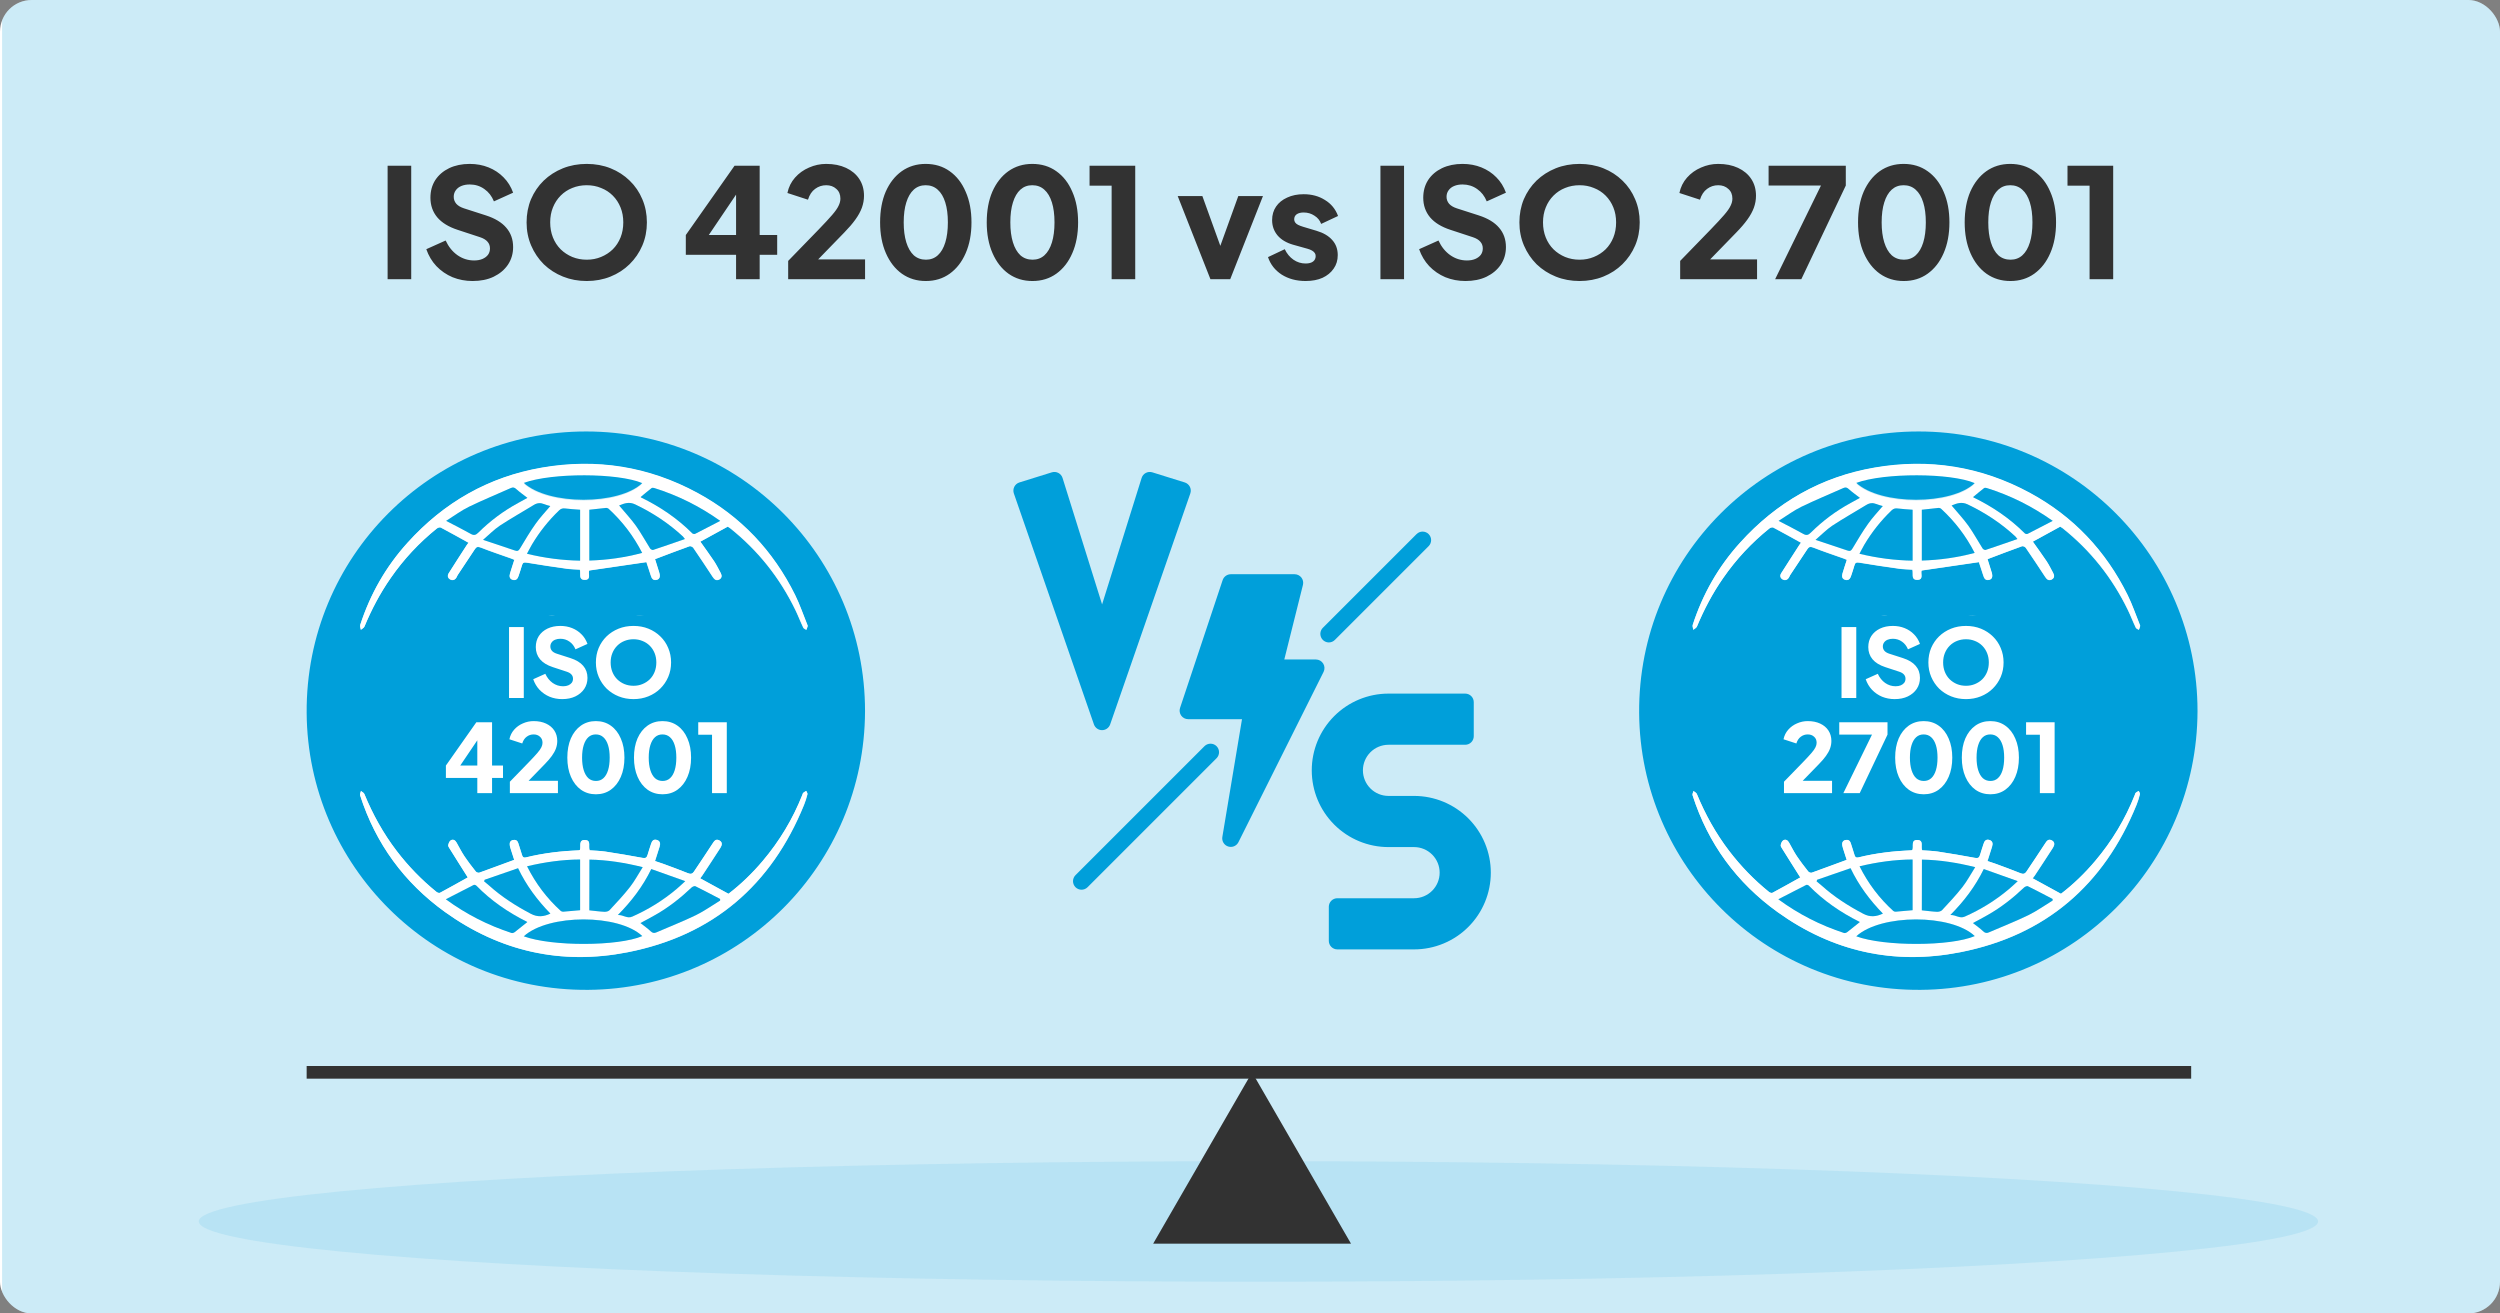
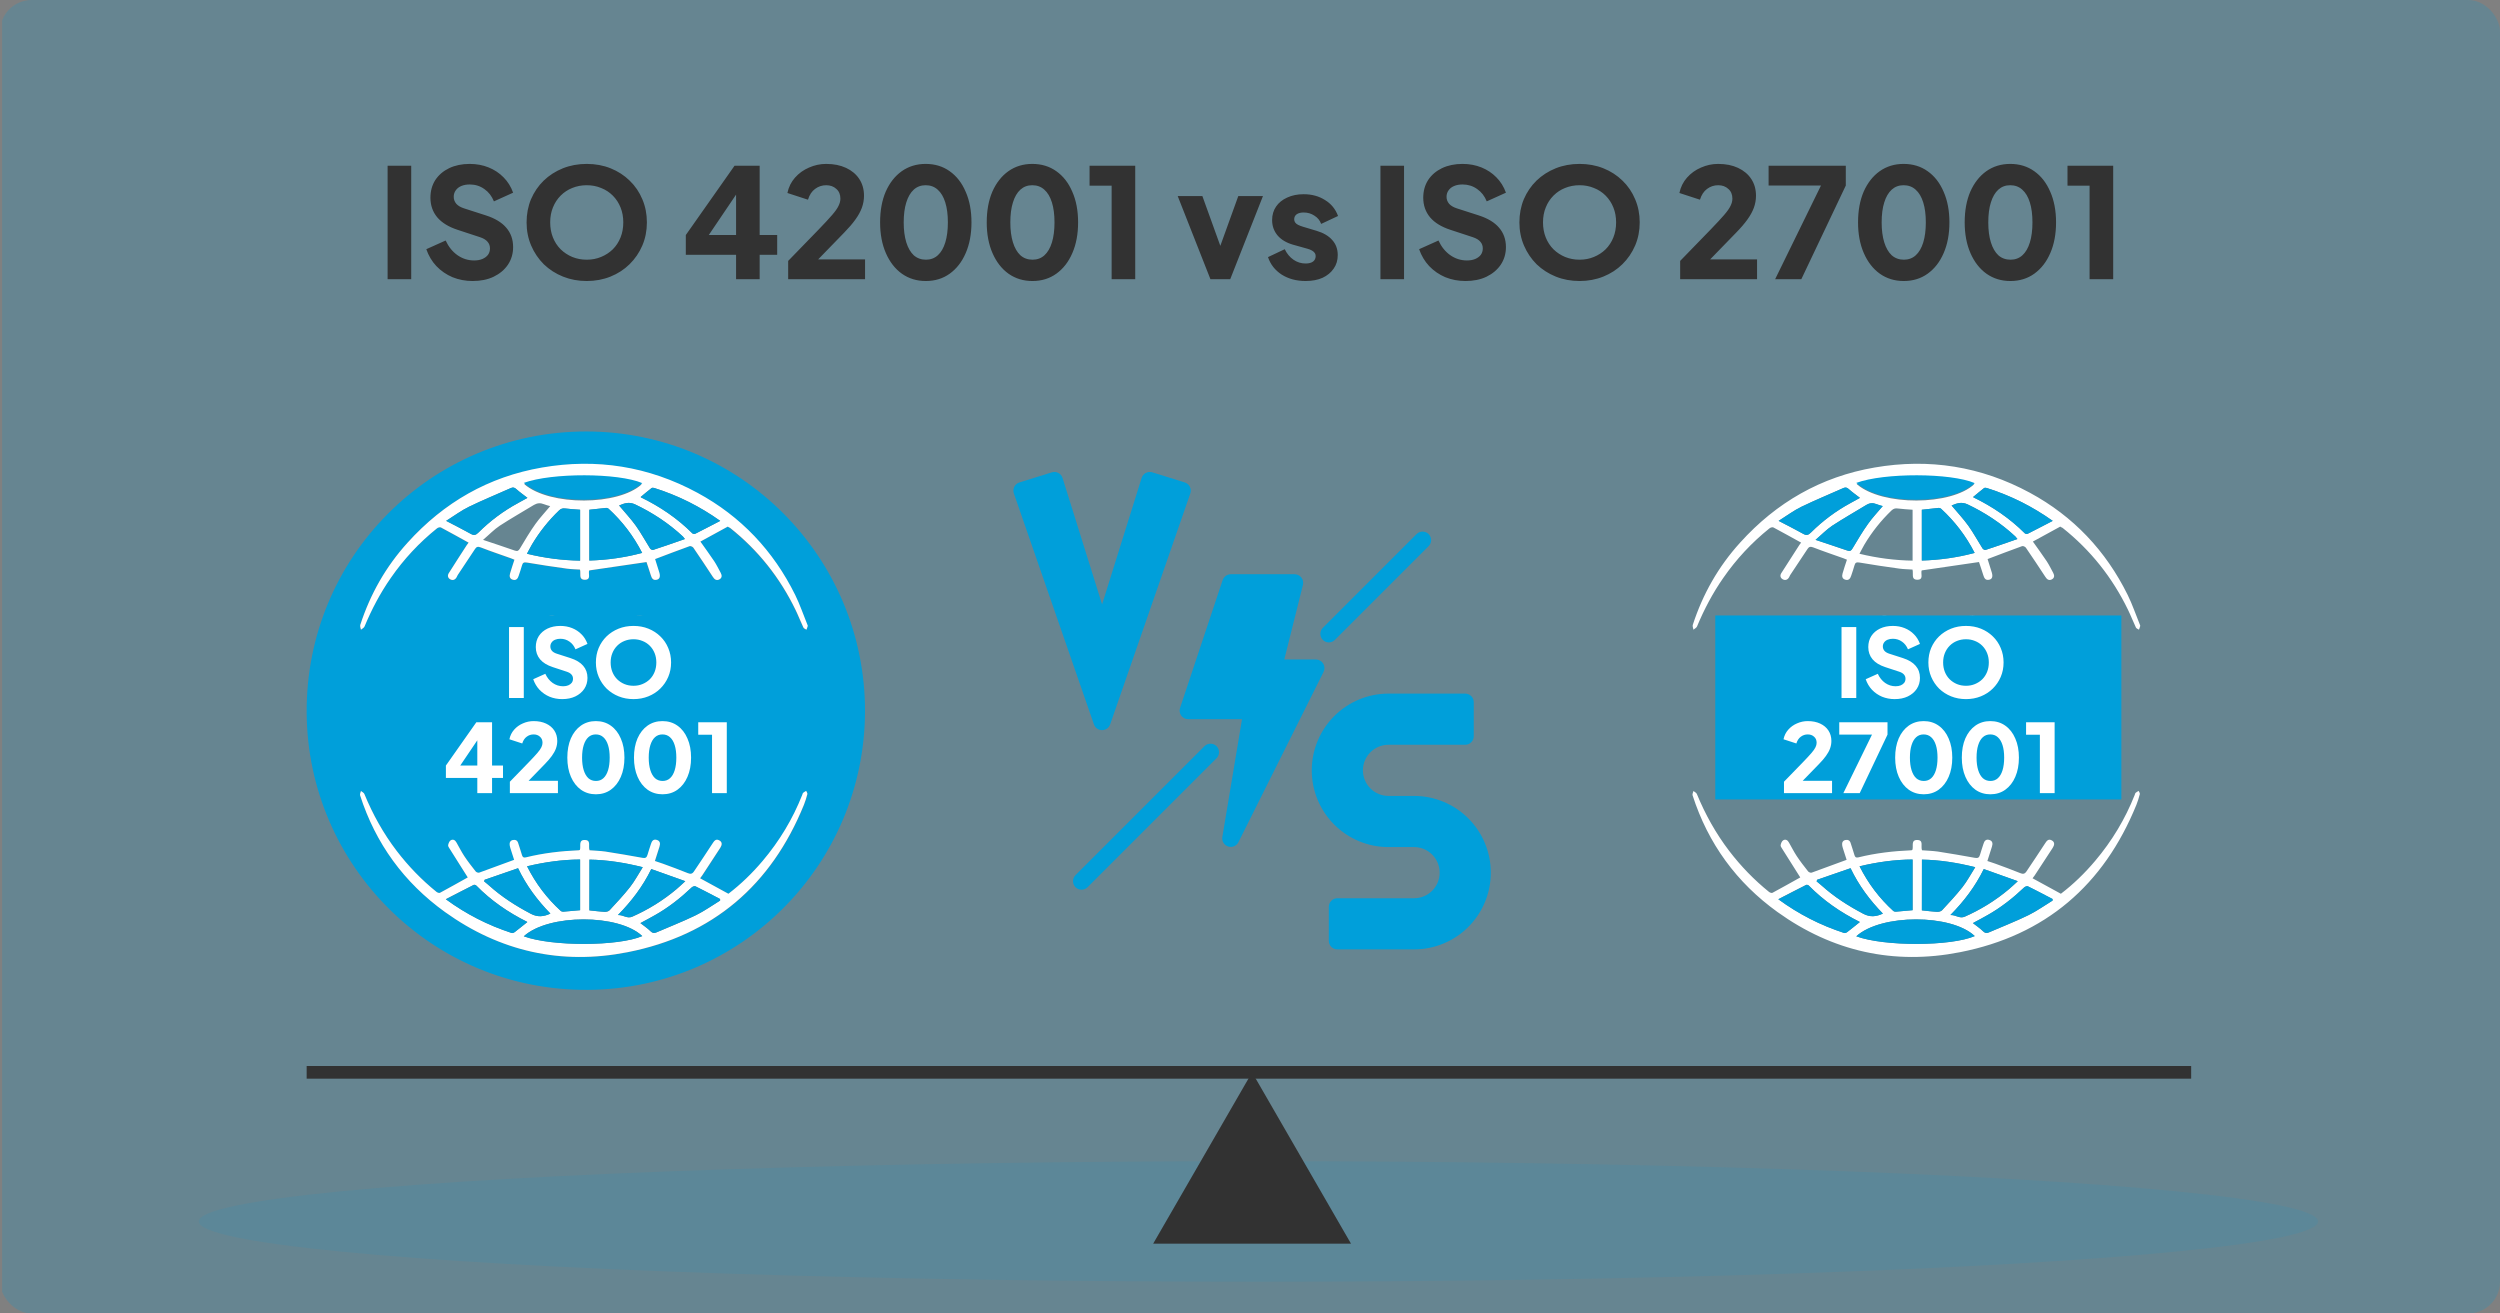
<svg xmlns="http://www.w3.org/2000/svg" width="394" height="207" viewBox="0 0 394 207" fill="none">
  <rect x="0" y="0" width="394" height="207" fill="#808080" stroke="none" />
  <g clip-path="url(#clip0_11590_6633)">
-     <rect width="394" height="207" rx="5" fill="white" />
    <path opacity="0.2" d="M394.332 0H0.332V207H394.332V0Z" fill="#009FDA" />
    <path d="M61.088 44V26.12H64.808V44H61.088ZM74.483 44.288C73.362 44.288 72.306 44.088 71.314 43.688C70.338 43.272 69.49 42.688 68.77 41.936C68.067 41.184 67.538 40.296 67.186 39.272L70.234 37.904C70.683 38.88 71.299 39.648 72.082 40.208C72.882 40.768 73.763 41.048 74.722 41.048C75.234 41.048 75.674 40.968 76.043 40.808C76.41 40.648 76.698 40.432 76.906 40.16C77.115 39.872 77.219 39.536 77.219 39.152C77.219 38.736 77.091 38.384 76.835 38.096C76.579 37.792 76.178 37.552 75.635 37.376L72.13 36.224C70.707 35.76 69.635 35.104 68.915 34.256C68.195 33.392 67.835 32.36 67.835 31.16C67.835 30.104 68.091 29.176 68.603 28.376C69.13 27.576 69.859 26.952 70.787 26.504C71.731 26.056 72.811 25.832 74.026 25.832C75.099 25.832 76.091 26.016 77.002 26.384C77.915 26.752 78.698 27.272 79.355 27.944C80.026 28.616 80.531 29.424 80.867 30.368L77.843 31.736C77.507 30.904 77.002 30.256 76.331 29.792C75.659 29.312 74.891 29.072 74.026 29.072C73.531 29.072 73.091 29.152 72.707 29.312C72.323 29.472 72.026 29.704 71.819 30.008C71.611 30.296 71.507 30.632 71.507 31.016C71.507 31.432 71.642 31.8 71.915 32.12C72.186 32.424 72.594 32.664 73.138 32.84L76.57 33.944C78.01 34.408 79.082 35.056 79.787 35.888C80.507 36.72 80.867 37.736 80.867 38.936C80.867 39.976 80.594 40.904 80.05 41.72C79.507 42.52 78.754 43.152 77.794 43.616C76.85 44.064 75.746 44.288 74.483 44.288ZM92.47 44.288C91.126 44.288 89.878 44.056 88.726 43.592C87.574 43.128 86.566 42.48 85.702 41.648C84.854 40.8 84.19 39.816 83.71 38.696C83.23 37.576 82.99 36.36 82.99 35.048C82.99 33.736 83.222 32.52 83.686 31.4C84.166 30.28 84.83 29.304 85.678 28.472C86.542 27.64 87.55 26.992 88.702 26.528C89.854 26.064 91.11 25.832 92.47 25.832C93.83 25.832 95.086 26.064 96.238 26.528C97.39 26.992 98.39 27.64 99.238 28.472C100.102 29.304 100.766 30.28 101.23 31.4C101.71 32.52 101.95 33.736 101.95 35.048C101.95 36.36 101.71 37.576 101.23 38.696C100.75 39.816 100.078 40.8 99.214 41.648C98.366 42.48 97.366 43.128 96.214 43.592C95.062 44.056 93.814 44.288 92.47 44.288ZM92.47 40.928C93.286 40.928 94.038 40.784 94.726 40.496C95.43 40.208 96.046 39.808 96.574 39.296C97.102 38.768 97.51 38.144 97.798 37.424C98.086 36.704 98.23 35.912 98.23 35.048C98.23 34.184 98.086 33.4 97.798 32.696C97.51 31.976 97.102 31.352 96.574 30.824C96.046 30.296 95.43 29.896 94.726 29.624C94.038 29.336 93.286 29.192 92.47 29.192C91.654 29.192 90.894 29.336 90.19 29.624C89.502 29.896 88.894 30.296 88.366 30.824C87.838 31.352 87.43 31.976 87.142 32.696C86.854 33.4 86.71 34.184 86.71 35.048C86.71 35.912 86.854 36.704 87.142 37.424C87.43 38.144 87.838 38.768 88.366 39.296C88.894 39.808 89.502 40.208 90.19 40.496C90.894 40.784 91.654 40.928 92.47 40.928ZM116.004 44V40.16H108.084V37.04L115.764 26.12H119.724V37.04H122.484V40.16H119.724V44H116.004ZM110.796 38.384L110.1 37.04H116.004V29L116.94 29.288L110.796 38.384ZM124.215 44V41.12L129.015 36.176C129.959 35.2 130.671 34.432 131.151 33.872C131.647 33.296 131.983 32.816 132.159 32.432C132.351 32.048 132.447 31.672 132.447 31.304C132.447 30.648 132.231 30.136 131.799 29.768C131.383 29.384 130.855 29.192 130.215 29.192C129.559 29.192 128.975 29.384 128.463 29.768C127.951 30.136 127.575 30.704 127.335 31.472L124.095 30.416C124.287 29.488 124.687 28.68 125.295 27.992C125.903 27.304 126.639 26.776 127.503 26.408C128.367 26.024 129.271 25.832 130.215 25.832C131.399 25.832 132.439 26.04 133.335 26.456C134.231 26.872 134.927 27.456 135.423 28.208C135.919 28.96 136.167 29.84 136.167 30.848C136.167 31.488 136.055 32.12 135.831 32.744C135.607 33.352 135.263 33.976 134.799 34.616C134.351 35.24 133.767 35.92 133.047 36.656L128.943 40.88H136.335V44H124.215ZM145.904 44.288C144.48 44.288 143.224 43.904 142.136 43.136C141.064 42.368 140.224 41.288 139.616 39.896C139.008 38.504 138.704 36.888 138.704 35.048C138.704 33.192 139 31.576 139.592 30.2C140.2 28.824 141.04 27.752 142.112 26.984C143.2 26.216 144.456 25.832 145.88 25.832C147.336 25.832 148.6 26.216 149.672 26.984C150.76 27.752 151.6 28.832 152.192 30.224C152.8 31.6 153.104 33.208 153.104 35.048C153.104 36.888 152.8 38.504 152.192 39.896C151.6 41.272 150.76 42.352 149.672 43.136C148.6 43.904 147.344 44.288 145.904 44.288ZM145.928 40.928C146.664 40.928 147.288 40.696 147.8 40.232C148.312 39.768 148.704 39.096 148.976 38.216C149.248 37.336 149.384 36.28 149.384 35.048C149.384 33.816 149.248 32.768 148.976 31.904C148.704 31.024 148.304 30.352 147.776 29.888C147.264 29.424 146.632 29.192 145.88 29.192C145.144 29.192 144.52 29.424 144.008 29.888C143.496 30.352 143.104 31.024 142.832 31.904C142.56 32.768 142.424 33.816 142.424 35.048C142.424 36.264 142.56 37.312 142.832 38.192C143.104 39.072 143.496 39.752 144.008 40.232C144.536 40.696 145.176 40.928 145.928 40.928ZM162.709 44.288C161.285 44.288 160.029 43.904 158.941 43.136C157.869 42.368 157.029 41.288 156.421 39.896C155.813 38.504 155.509 36.888 155.509 35.048C155.509 33.192 155.805 31.576 156.397 30.2C157.005 28.824 157.845 27.752 158.917 26.984C160.005 26.216 161.261 25.832 162.685 25.832C164.141 25.832 165.405 26.216 166.477 26.984C167.565 27.752 168.405 28.832 168.997 30.224C169.605 31.6 169.909 33.208 169.909 35.048C169.909 36.888 169.605 38.504 168.997 39.896C168.405 41.272 167.565 42.352 166.477 43.136C165.405 43.904 164.149 44.288 162.709 44.288ZM162.733 40.928C163.469 40.928 164.093 40.696 164.605 40.232C165.117 39.768 165.509 39.096 165.781 38.216C166.053 37.336 166.189 36.28 166.189 35.048C166.189 33.816 166.053 32.768 165.781 31.904C165.509 31.024 165.109 30.352 164.581 29.888C164.069 29.424 163.437 29.192 162.685 29.192C161.949 29.192 161.325 29.424 160.813 29.888C160.301 30.352 159.909 31.024 159.637 31.904C159.365 32.768 159.229 33.816 159.229 35.048C159.229 36.264 159.365 37.312 159.637 38.192C159.909 39.072 160.301 39.752 160.813 40.232C161.341 40.696 161.981 40.928 162.733 40.928ZM175.193 44V29.264H171.713V26.12H178.913V44H175.193ZM190.764 44L185.604 30.896H189.492L193.068 40.808H191.58L195.156 30.896H199.044L193.884 44H190.764ZM205.765 44.288C204.325 44.288 203.069 43.952 201.997 43.28C200.941 42.592 200.221 41.672 199.837 40.52L202.477 39.272C202.813 39.976 203.269 40.528 203.845 40.928C204.421 41.328 205.061 41.528 205.765 41.528C206.277 41.528 206.669 41.424 206.941 41.216C207.213 41.008 207.349 40.72 207.349 40.352C207.349 40.16 207.301 40 207.205 39.872C207.109 39.728 206.965 39.6 206.773 39.488C206.581 39.376 206.341 39.28 206.053 39.2L203.821 38.576C202.749 38.272 201.925 37.784 201.349 37.112C200.773 36.424 200.485 35.616 200.485 34.688C200.485 33.872 200.693 33.16 201.109 32.552C201.525 31.944 202.109 31.472 202.861 31.136C203.613 30.784 204.477 30.608 205.453 30.608C206.733 30.608 207.853 30.912 208.813 31.52C209.789 32.112 210.477 32.952 210.877 34.04L208.213 35.288C208.021 34.744 207.669 34.312 207.157 33.992C206.661 33.656 206.093 33.488 205.453 33.488C204.989 33.488 204.621 33.584 204.349 33.776C204.093 33.968 203.965 34.232 203.965 34.568C203.965 34.744 204.013 34.904 204.109 35.048C204.205 35.192 204.357 35.32 204.565 35.432C204.789 35.544 205.061 35.648 205.381 35.744L207.469 36.368C208.557 36.688 209.389 37.176 209.965 37.832C210.541 38.472 210.829 39.264 210.829 40.208C210.829 41.024 210.613 41.736 210.181 42.344C209.765 42.952 209.181 43.432 208.429 43.784C207.677 44.12 206.789 44.288 205.765 44.288ZM217.557 44V26.12H221.277V44H217.557ZM230.951 44.288C229.831 44.288 228.775 44.088 227.783 43.688C226.807 43.272 225.959 42.688 225.239 41.936C224.535 41.184 224.007 40.296 223.655 39.272L226.703 37.904C227.151 38.88 227.767 39.648 228.551 40.208C229.351 40.768 230.231 41.048 231.191 41.048C231.703 41.048 232.143 40.968 232.511 40.808C232.879 40.648 233.167 40.432 233.375 40.16C233.583 39.872 233.687 39.536 233.687 39.152C233.687 38.736 233.559 38.384 233.303 38.096C233.047 37.792 232.647 37.552 232.103 37.376L228.599 36.224C227.175 35.76 226.103 35.104 225.383 34.256C224.663 33.392 224.303 32.36 224.303 31.16C224.303 30.104 224.559 29.176 225.071 28.376C225.599 27.576 226.327 26.952 227.255 26.504C228.199 26.056 229.279 25.832 230.495 25.832C231.567 25.832 232.559 26.016 233.471 26.384C234.383 26.752 235.167 27.272 235.823 27.944C236.495 28.616 236.999 29.424 237.335 30.368L234.311 31.736C233.975 30.904 233.471 30.256 232.799 29.792C232.127 29.312 231.359 29.072 230.495 29.072C229.999 29.072 229.559 29.152 229.175 29.312C228.791 29.472 228.495 29.704 228.287 30.008C228.079 30.296 227.975 30.632 227.975 31.016C227.975 31.432 228.111 31.8 228.383 32.12C228.655 32.424 229.063 32.664 229.607 32.84L233.039 33.944C234.479 34.408 235.551 35.056 236.255 35.888C236.975 36.72 237.335 37.736 237.335 38.936C237.335 39.976 237.063 40.904 236.519 41.72C235.975 42.52 235.223 43.152 234.263 43.616C233.319 44.064 232.215 44.288 230.951 44.288ZM248.938 44.288C247.594 44.288 246.346 44.056 245.194 43.592C244.042 43.128 243.034 42.48 242.17 41.648C241.322 40.8 240.658 39.816 240.178 38.696C239.698 37.576 239.458 36.36 239.458 35.048C239.458 33.736 239.69 32.52 240.154 31.4C240.634 30.28 241.298 29.304 242.146 28.472C243.01 27.64 244.018 26.992 245.17 26.528C246.322 26.064 247.578 25.832 248.938 25.832C250.298 25.832 251.554 26.064 252.706 26.528C253.858 26.992 254.858 27.64 255.706 28.472C256.57 29.304 257.234 30.28 257.698 31.4C258.178 32.52 258.418 33.736 258.418 35.048C258.418 36.36 258.178 37.576 257.698 38.696C257.218 39.816 256.546 40.8 255.682 41.648C254.834 42.48 253.834 43.128 252.682 43.592C251.53 44.056 250.282 44.288 248.938 44.288ZM248.938 40.928C249.754 40.928 250.506 40.784 251.194 40.496C251.898 40.208 252.514 39.808 253.042 39.296C253.57 38.768 253.978 38.144 254.266 37.424C254.554 36.704 254.698 35.912 254.698 35.048C254.698 34.184 254.554 33.4 254.266 32.696C253.978 31.976 253.57 31.352 253.042 30.824C252.514 30.296 251.898 29.896 251.194 29.624C250.506 29.336 249.754 29.192 248.938 29.192C248.122 29.192 247.362 29.336 246.658 29.624C245.97 29.896 245.362 30.296 244.834 30.824C244.306 31.352 243.898 31.976 243.61 32.696C243.322 33.4 243.178 34.184 243.178 35.048C243.178 35.912 243.322 36.704 243.61 37.424C243.898 38.144 244.306 38.768 244.834 39.296C245.362 39.808 245.97 40.208 246.658 40.496C247.362 40.784 248.122 40.928 248.938 40.928ZM264.793 44V41.12L269.593 36.176C270.537 35.2 271.249 34.432 271.729 33.872C272.225 33.296 272.561 32.816 272.737 32.432C272.929 32.048 273.025 31.672 273.025 31.304C273.025 30.648 272.809 30.136 272.377 29.768C271.961 29.384 271.433 29.192 270.793 29.192C270.137 29.192 269.553 29.384 269.041 29.768C268.529 30.136 268.153 30.704 267.913 31.472L264.673 30.416C264.865 29.488 265.265 28.68 265.873 27.992C266.481 27.304 267.217 26.776 268.081 26.408C268.945 26.024 269.849 25.832 270.793 25.832C271.977 25.832 273.017 26.04 273.913 26.456C274.809 26.872 275.505 27.456 276.001 28.208C276.497 28.96 276.745 29.84 276.745 30.848C276.745 31.488 276.633 32.12 276.409 32.744C276.185 33.352 275.841 33.976 275.377 34.616C274.929 35.24 274.345 35.92 273.625 36.656L269.521 40.88H276.913V44H264.793ZM279.762 44L286.986 29.24H278.73V26.12H290.898V29.24L283.89 44H279.762ZM300.029 44.288C298.605 44.288 297.349 43.904 296.261 43.136C295.189 42.368 294.349 41.288 293.741 39.896C293.133 38.504 292.829 36.888 292.829 35.048C292.829 33.192 293.125 31.576 293.717 30.2C294.325 28.824 295.165 27.752 296.237 26.984C297.325 26.216 298.581 25.832 300.005 25.832C301.461 25.832 302.725 26.216 303.797 26.984C304.885 27.752 305.725 28.832 306.317 30.224C306.925 31.6 307.229 33.208 307.229 35.048C307.229 36.888 306.925 38.504 306.317 39.896C305.725 41.272 304.885 42.352 303.797 43.136C302.725 43.904 301.469 44.288 300.029 44.288ZM300.053 40.928C300.789 40.928 301.413 40.696 301.925 40.232C302.437 39.768 302.829 39.096 303.101 38.216C303.373 37.336 303.509 36.28 303.509 35.048C303.509 33.816 303.373 32.768 303.101 31.904C302.829 31.024 302.429 30.352 301.901 29.888C301.389 29.424 300.757 29.192 300.005 29.192C299.269 29.192 298.645 29.424 298.133 29.888C297.621 30.352 297.229 31.024 296.957 31.904C296.685 32.768 296.549 33.816 296.549 35.048C296.549 36.264 296.685 37.312 296.957 38.192C297.229 39.072 297.621 39.752 298.133 40.232C298.661 40.696 299.301 40.928 300.053 40.928ZM316.834 44.288C315.41 44.288 314.154 43.904 313.066 43.136C311.994 42.368 311.154 41.288 310.546 39.896C309.938 38.504 309.634 36.888 309.634 35.048C309.634 33.192 309.93 31.576 310.522 30.2C311.13 28.824 311.97 27.752 313.042 26.984C314.13 26.216 315.386 25.832 316.81 25.832C318.266 25.832 319.53 26.216 320.602 26.984C321.69 27.752 322.53 28.832 323.122 30.224C323.73 31.6 324.034 33.208 324.034 35.048C324.034 36.888 323.73 38.504 323.122 39.896C322.53 41.272 321.69 42.352 320.602 43.136C319.53 43.904 318.274 44.288 316.834 44.288ZM316.858 40.928C317.594 40.928 318.218 40.696 318.73 40.232C319.242 39.768 319.634 39.096 319.906 38.216C320.178 37.336 320.314 36.28 320.314 35.048C320.314 33.816 320.178 32.768 319.906 31.904C319.634 31.024 319.234 30.352 318.706 29.888C318.194 29.424 317.562 29.192 316.81 29.192C316.074 29.192 315.45 29.424 314.938 29.888C314.426 30.352 314.034 31.024 313.762 31.904C313.49 32.768 313.354 33.816 313.354 35.048C313.354 36.264 313.49 37.312 313.762 38.192C314.034 39.072 314.426 39.752 314.938 40.232C315.466 40.696 316.106 40.928 316.858 40.928ZM329.318 44V29.264H325.838V26.12H333.038V44H329.318Z" fill="#323232" />
    <g clip-path="url(#clip1_11590_6633)">
      <path d="M136.329 112.075C136.262 136.277 116.787 155.816 92.714 156C68.072 156.201 48.496 136.378 48.329 112.359C48.162 87.739 68.022 67.983 92.396 68C116.67 68.017 136.329 87.739 136.329 112.075ZM73.723 138.283C72.319 139.069 70.831 139.904 69.326 140.707C69.209 140.773 68.925 140.69 68.791 140.573C66.434 138.667 64.344 136.511 62.505 134.104C60.399 131.347 58.744 128.338 57.423 125.129C57.34 124.928 57.072 124.811 56.888 124.661C56.838 124.895 56.688 125.146 56.755 125.346C59.195 132.951 63.709 139.102 70.162 143.749C78.822 149.966 88.501 152.139 98.933 150.083C112.373 147.442 121.584 139.52 126.733 126.851C126.951 126.316 127.135 125.747 127.268 125.179C127.302 125.029 127.151 124.845 127.084 124.661C126.934 124.761 126.75 124.828 126.616 124.962C126.533 125.045 126.499 125.179 126.466 125.296C124.945 129.107 122.872 132.567 120.23 135.692C118.609 137.614 116.803 139.353 114.831 140.874C113.326 140.055 111.872 139.252 110.367 138.433C110.484 138.283 110.601 138.133 110.702 137.982C111.654 136.528 112.624 135.091 113.543 133.636C113.811 133.219 113.928 132.734 113.376 132.45C112.841 132.182 112.574 132.55 112.306 132.985C111.353 134.455 110.367 135.893 109.398 137.364C109.13 137.765 108.846 137.798 108.411 137.614C107.107 137.096 105.803 136.612 104.483 136.127C104.081 135.976 103.664 135.843 103.246 135.709C103.496 134.907 103.73 134.171 103.964 133.453C104.115 132.968 104.065 132.55 103.53 132.383C103.028 132.232 102.761 132.567 102.627 133.018C102.46 133.603 102.226 134.171 102.075 134.756C101.958 135.224 101.741 135.308 101.256 135.208C99.334 134.84 97.394 134.506 95.439 134.221C94.603 134.088 93.75 134.071 92.948 134.021C92.697 133.419 93.232 132.433 92.229 132.4C91.142 132.366 91.627 133.402 91.426 133.954C91.36 133.987 91.326 134.021 91.293 134.021C88.468 134.121 85.659 134.455 82.901 135.141C82.566 135.224 82.399 135.091 82.299 134.79C82.098 134.155 81.898 133.519 81.697 132.884C81.563 132.483 81.279 132.299 80.878 132.4C80.46 132.483 80.309 132.801 80.36 133.202C80.393 133.386 80.443 133.57 80.493 133.753C80.677 134.372 80.878 134.974 81.062 135.525C79.189 136.227 77.367 136.912 75.545 137.548C75.394 137.598 75.094 137.481 74.993 137.347C74.375 136.561 73.756 135.759 73.205 134.94C72.753 134.272 72.385 133.536 71.984 132.817C71.767 132.433 71.433 132.216 71.065 132.45C70.847 132.583 70.714 132.918 70.663 133.202C70.63 133.369 70.797 133.586 70.898 133.77C71.817 135.274 72.77 136.779 73.723 138.283ZM114.697 82.993C114.797 83.059 114.914 83.143 115.031 83.243C119.445 86.753 122.872 91.066 125.329 96.13C125.781 97.049 126.132 98.019 126.583 98.938C126.65 99.088 126.901 99.172 127.068 99.289C127.135 99.088 127.218 98.904 127.268 98.704C127.285 98.637 127.218 98.537 127.202 98.47C126.583 96.915 126.048 95.328 125.296 93.823C121.835 86.854 116.736 81.421 109.882 77.711C102.192 73.549 93.984 72.245 85.391 73.733C76.966 75.187 69.928 79.215 64.211 85.55C60.8 89.327 58.326 93.656 56.755 98.503C56.688 98.721 56.822 99.005 56.855 99.272C57.056 99.105 57.34 98.971 57.423 98.754C58.544 96.063 59.898 93.489 61.569 91.099C63.609 88.157 66.033 85.567 68.825 83.31C68.992 83.177 69.309 83.076 69.46 83.16C70.914 83.929 72.352 84.731 73.823 85.55C73.74 85.667 73.623 85.784 73.539 85.934C72.586 87.405 71.633 88.876 70.697 90.364C70.463 90.748 70.546 91.116 70.931 91.333C71.332 91.55 71.7 91.416 71.934 90.999C72.001 90.882 72.034 90.765 72.101 90.664C73.004 89.294 73.923 87.907 74.843 86.536C75.06 86.202 75.294 86.135 75.729 86.302C77.3 86.92 78.905 87.455 80.51 88.024C80.694 88.09 80.878 88.174 81.045 88.241C80.811 88.993 80.577 89.695 80.36 90.397C80.226 90.848 80.293 91.266 80.811 91.4C81.329 91.534 81.58 91.199 81.714 90.765C81.881 90.23 82.082 89.695 82.232 89.143C82.349 88.692 82.549 88.609 83.034 88.692C85.107 89.043 87.197 89.344 89.287 89.645C89.989 89.745 90.691 89.745 91.376 89.795C91.56 90.397 91.109 91.366 92.095 91.4C93.232 91.433 92.63 90.364 92.831 89.929C95.856 89.478 98.832 89.06 101.858 88.609C102.059 89.227 102.309 89.946 102.527 90.648C102.677 91.132 102.861 91.534 103.463 91.4C103.931 91.299 104.065 90.915 103.881 90.28C103.664 89.544 103.429 88.826 103.212 88.141C105.051 87.439 106.857 86.753 108.662 86.101C108.812 86.051 109.147 86.202 109.247 86.352C110.284 87.873 111.303 89.394 112.306 90.932C112.574 91.333 112.875 91.584 113.326 91.35C113.761 91.132 113.778 90.731 113.56 90.33C113.226 89.695 112.908 89.06 112.524 88.475C111.822 87.422 111.069 86.402 110.35 85.383C111.822 84.58 113.226 83.795 114.697 82.993ZM98.498 118.61C98.481 118.61 98.464 118.61 98.448 118.594C98.414 118.109 98.414 117.624 98.364 117.156C98.046 114.365 96.743 112.226 93.667 111.925C90.841 111.657 88.601 112.811 87.832 115.769C87.431 117.307 87.398 118.878 87.665 120.449C88.183 123.407 90.022 124.928 93.031 124.945C95.673 124.945 97.461 123.641 98.13 121.084C98.331 120.282 98.381 119.429 98.498 118.61ZM99.701 118.493C99.735 118.493 99.768 118.51 99.819 118.51C99.835 118.945 99.852 119.396 99.885 119.831C100.119 122.822 101.774 124.644 104.7 124.912C107.692 125.179 109.866 123.892 110.534 120.75C110.869 119.212 110.835 117.658 110.501 116.137C109.949 113.563 108.411 112.192 105.803 111.925C103.212 111.657 101.039 112.928 100.303 115.318C99.986 116.321 99.885 117.424 99.701 118.493ZM106.94 103.852C106.79 102.799 106.723 102.013 106.539 101.244C105.954 99.022 104.533 97.584 102.259 97.183C99.819 96.748 97.662 97.333 96.191 99.49C95.171 100.994 94.971 102.732 95.138 104.487C95.422 107.629 97.144 109.802 100.471 110.086C102.961 110.304 105.319 109.067 106.205 106.827C106.589 105.824 106.723 104.704 106.94 103.852ZM92.58 101.111C92.58 99.807 92.58 98.637 92.58 97.383C92.045 97.634 91.56 97.818 91.109 98.069C90.791 98.236 90.574 98.169 90.256 98.035C89.404 97.668 88.534 97.266 87.632 97.099C85.809 96.765 84.071 97.868 83.67 99.49C83.285 100.994 83.904 102.548 85.408 103.384C86.545 104.019 87.832 104.403 89.019 104.955C89.738 105.289 90.44 105.64 91.092 106.092C91.711 106.526 91.711 107.262 91.543 107.93C91.393 108.549 90.891 108.916 90.273 109C89.838 109.067 89.387 109.083 88.969 109.017C87.481 108.816 86.294 108.014 85.141 107.094C84.773 106.794 84.405 106.509 83.92 106.142C83.92 106.894 83.92 107.496 83.92 108.097C83.92 108.716 83.92 109.334 83.92 110.036C84.439 109.802 84.873 109.635 85.275 109.418C85.692 109.167 86.043 109.2 86.495 109.401C87.799 109.969 89.17 110.253 90.591 109.969C92.078 109.668 93.182 108.883 93.583 107.362C94.001 105.841 93.516 104.571 92.129 103.601C91.677 103.284 91.159 102.999 90.641 102.782C89.654 102.364 88.618 102.08 87.665 101.629C87.03 101.328 86.428 100.91 85.943 100.442C85.492 100.008 85.542 99.356 85.793 98.787C86.027 98.269 86.511 98.035 87.063 98.035C87.448 98.035 87.916 98.002 88.233 98.169C89.27 98.737 90.273 99.373 91.259 100.024C91.711 100.342 92.095 100.71 92.58 101.111ZM80.577 122.455C80.56 122.405 80.543 122.354 80.527 122.304C81.145 121.803 81.764 121.301 82.366 120.8C83.569 119.797 84.773 118.778 85.458 117.307C86.411 115.217 85.609 113.045 83.536 112.293C81.797 111.657 80.075 111.791 78.437 112.694C77.167 113.396 76.548 114.649 76.732 115.936C76.832 116.621 77.217 116.989 77.835 116.972C78.437 116.972 78.788 116.638 78.872 115.953C78.922 115.552 78.939 115.151 78.989 114.766C79.156 113.613 79.908 112.894 80.978 112.878C82.065 112.844 82.817 113.496 83.034 114.683C83.352 116.421 82.984 118.076 81.914 119.429C80.928 120.683 79.724 121.769 78.588 122.906C77.986 123.508 77.334 124.076 76.648 124.728C79.825 124.728 82.884 124.728 85.91 124.728C85.91 123.357 85.91 122.037 85.91 120.683C85.391 121.184 84.94 121.636 84.472 122.07C84.288 122.237 84.088 122.471 83.887 122.471C82.767 122.471 81.663 122.455 80.577 122.455ZM73.823 112.142C73.205 112.142 72.703 112.092 72.201 112.159C71.934 112.192 71.6 112.343 71.449 112.56C69.343 115.518 67.253 118.51 65.163 121.485C65.097 121.586 65.063 121.736 64.963 121.937C67.136 121.937 69.226 121.937 71.265 121.937C71.583 123.023 70.764 123.758 70.58 124.678C72.085 124.678 73.556 124.678 75.077 124.678C74.542 123.775 73.388 123.207 73.907 121.886C74.525 121.886 75.177 121.886 75.829 121.886C75.829 121.535 75.829 121.251 75.829 120.917C75.144 120.917 74.508 120.917 73.79 120.917C73.823 117.975 73.823 115.1 73.823 112.142ZM76.832 97.333C77.15 97.718 77.35 98.019 77.601 98.253C78.053 98.687 78.203 99.189 78.186 99.824C78.153 101.679 78.153 103.551 78.186 105.406C78.22 106.911 78.253 108.415 77.417 109.769C77.417 109.785 77.434 109.802 77.434 109.852C78.905 109.852 80.393 109.852 81.964 109.852C81.663 109.485 81.463 109.167 81.195 108.916C80.744 108.498 80.627 108.014 80.644 107.412C80.677 105.156 80.677 102.899 80.644 100.626C80.627 99.657 80.727 98.754 81.246 97.935C81.346 97.768 81.379 97.567 81.446 97.333C79.891 97.333 78.42 97.333 76.832 97.333ZM116.686 111.891C115.098 113.128 113.66 114.248 112.223 115.368C112.24 115.401 112.256 115.451 112.273 115.485C112.908 115.418 113.527 115.368 114.212 115.284C114.212 115.585 114.212 115.802 114.212 116.036C114.212 117.791 114.179 119.546 114.229 121.301C114.246 122.321 114.179 123.29 113.627 124.193C113.543 124.343 113.51 124.511 113.443 124.678C114.981 124.678 116.436 124.678 117.974 124.678C117.689 124.327 117.505 124.026 117.238 123.792C116.753 123.341 116.636 122.806 116.653 122.154C116.686 118.978 116.67 115.786 116.67 112.61C116.686 112.443 116.686 112.259 116.686 111.891Z" fill="#009FDA" />
      <path d="M73.721 138.283C72.768 136.779 71.816 135.275 70.863 133.754C70.746 133.587 70.595 133.353 70.629 133.185C70.679 132.918 70.812 132.567 71.03 132.433C71.414 132.199 71.749 132.417 71.949 132.801C72.35 133.503 72.718 134.238 73.17 134.924C73.721 135.759 74.34 136.545 74.958 137.331C75.059 137.464 75.36 137.581 75.51 137.531C77.332 136.879 79.154 136.194 81.027 135.509C80.843 134.957 80.659 134.339 80.458 133.737C80.408 133.553 80.341 133.369 80.325 133.185C80.274 132.784 80.425 132.467 80.843 132.383C81.244 132.3 81.545 132.467 81.662 132.868C81.863 133.503 82.08 134.138 82.264 134.773C82.364 135.091 82.515 135.208 82.866 135.124C85.624 134.439 88.416 134.121 91.258 134.004C91.291 134.004 91.325 133.971 91.391 133.938C91.592 133.386 91.107 132.333 92.194 132.383C93.214 132.417 92.662 133.403 92.913 134.004C93.715 134.071 94.568 134.088 95.404 134.205C97.343 134.506 99.282 134.84 101.221 135.191C101.689 135.275 101.907 135.191 102.04 134.74C102.191 134.155 102.425 133.587 102.592 133.002C102.726 132.534 102.993 132.216 103.495 132.366C104.03 132.517 104.097 132.935 103.929 133.436C103.695 134.172 103.461 134.907 103.211 135.693C103.629 135.826 104.03 135.96 104.448 136.11C105.768 136.595 107.072 137.063 108.376 137.598C108.811 137.782 109.095 137.748 109.363 137.347C110.332 135.876 111.335 134.439 112.271 132.968C112.556 132.534 112.806 132.149 113.341 132.433C113.893 132.717 113.776 133.202 113.508 133.62C112.572 135.074 111.619 136.528 110.667 137.966C110.566 138.116 110.449 138.25 110.332 138.417C111.837 139.236 113.308 140.038 114.796 140.857C116.768 139.353 118.574 137.598 120.195 135.676C122.837 132.55 124.926 129.09 126.431 125.28C126.481 125.163 126.498 125.012 126.581 124.945C126.715 124.828 126.882 124.745 127.05 124.645C127.116 124.812 127.284 125.012 127.233 125.163C127.083 125.731 126.916 126.299 126.698 126.834C121.55 139.503 112.338 147.426 98.897 150.067C88.466 152.123 78.787 149.95 70.127 143.732C63.691 139.102 59.194 132.951 56.753 125.347C56.686 125.146 56.837 124.895 56.887 124.661C57.071 124.812 57.338 124.929 57.422 125.129C58.742 128.338 60.414 131.347 62.521 134.105C64.36 136.512 66.449 138.668 68.806 140.573C68.94 140.673 69.208 140.774 69.341 140.707C70.829 139.905 72.317 139.069 73.721 138.283ZM82.548 147.56C86.945 149.181 97.443 149.164 101.221 147.526C97.543 144.016 86.443 144 82.548 147.56ZM92.896 135.475C92.896 138.2 92.896 140.824 92.896 143.481C93.732 143.565 94.518 143.665 95.303 143.715C95.554 143.732 95.905 143.649 96.072 143.465C97.176 142.261 98.296 141.075 99.299 139.804C100.034 138.868 100.603 137.782 101.305 136.679C98.446 135.96 95.721 135.525 92.896 135.475ZM83.066 136.528C84.454 139.269 86.209 141.576 88.382 143.565C88.466 143.649 88.65 143.682 88.784 143.682C89.653 143.615 90.522 143.532 91.425 143.448C91.425 140.79 91.425 138.166 91.425 135.459C88.616 135.475 85.875 135.86 83.066 136.528ZM83.1 145.32C83.1 145.303 83.083 145.287 83.066 145.27C80.107 143.799 77.416 141.944 75.075 139.57C74.992 139.47 74.758 139.403 74.657 139.453C73.22 140.172 71.782 140.924 70.261 141.71C73.521 144.1 76.931 145.821 80.626 147.025C80.759 147.075 80.993 146.991 81.11 146.891C81.779 146.406 82.414 145.872 83.1 145.32ZM113.492 141.927C113.492 141.843 113.475 141.76 113.475 141.693C112.188 141.024 110.901 140.339 109.58 139.687C109.446 139.62 109.112 139.737 108.978 139.888C107.239 141.543 105.367 143.013 103.277 144.2C102.508 144.651 101.706 145.053 100.92 145.487C101.489 145.922 102.057 146.306 102.542 146.791C102.843 147.075 103.077 147.108 103.428 146.958C105.518 146.055 107.641 145.236 109.68 144.234C111.018 143.582 112.238 142.696 113.492 141.927ZM76.379 138.651C76.346 138.735 76.312 138.818 76.296 138.902C76.563 139.119 76.847 139.336 77.098 139.57C79.088 141.359 81.311 142.779 83.668 144.016C84.755 144.585 85.691 144.468 86.744 143.983C84.688 141.877 82.949 139.554 81.645 136.829C79.873 137.448 78.118 138.049 76.379 138.651ZM102.642 136.963C101.305 139.687 99.549 142.011 97.393 144.217C98.279 144.2 98.847 144.835 99.666 144.468C102.191 143.348 104.515 141.91 106.621 140.139C107.056 139.771 107.474 139.37 108.008 138.885C106.136 138.216 104.431 137.598 102.642 136.963Z" fill="white" />
      <path d="M114.695 82.993C113.208 83.812 111.803 84.581 110.382 85.35C111.101 86.369 111.854 87.389 112.556 88.442C112.94 89.027 113.258 89.679 113.592 90.297C113.809 90.698 113.793 91.099 113.358 91.317C112.907 91.551 112.589 91.3 112.338 90.899C111.335 89.361 110.316 87.84 109.279 86.319C109.179 86.169 108.844 86.018 108.694 86.068C106.888 86.72 105.1 87.406 103.244 88.108C103.461 88.793 103.695 89.511 103.913 90.247C104.097 90.882 103.963 91.266 103.495 91.367C102.893 91.5 102.709 91.099 102.559 90.615C102.341 89.896 102.091 89.194 101.89 88.576C98.847 89.027 95.888 89.445 92.863 89.896C92.645 90.331 93.264 91.4 92.127 91.367C91.141 91.333 91.592 90.381 91.408 89.762C90.723 89.712 90.021 89.712 89.319 89.612C87.229 89.328 85.139 89.01 83.066 88.659C82.582 88.576 82.381 88.659 82.264 89.11C82.113 89.662 81.93 90.18 81.746 90.732C81.612 91.166 81.361 91.517 80.843 91.367C80.325 91.233 80.258 90.815 80.391 90.364C80.592 89.662 80.826 88.977 81.077 88.208C80.91 88.141 80.726 88.057 80.542 87.99C78.954 87.422 77.349 86.887 75.761 86.269C75.326 86.102 75.092 86.169 74.875 86.503C73.955 87.874 73.053 89.244 72.133 90.631C72.066 90.732 72.033 90.865 71.966 90.966C71.732 91.383 71.364 91.517 70.963 91.3C70.579 91.083 70.495 90.715 70.729 90.331C71.665 88.843 72.618 87.372 73.571 85.901C73.654 85.767 73.772 85.634 73.855 85.517C72.384 84.715 70.946 83.895 69.492 83.127C69.341 83.043 69.007 83.143 68.857 83.277C66.065 85.517 63.641 88.124 61.601 91.066C59.929 93.456 58.575 96.03 57.455 98.721C57.372 98.938 57.088 99.072 56.887 99.239C56.853 98.988 56.703 98.688 56.787 98.47C58.358 93.623 60.816 89.294 64.243 85.517C69.96 79.182 76.998 75.137 85.423 73.683C94.016 72.196 102.224 73.499 109.914 77.661C116.768 81.372 121.884 86.804 125.328 93.774C126.063 95.261 126.598 96.866 127.233 98.42C127.267 98.504 127.317 98.587 127.3 98.654C127.25 98.855 127.167 99.055 127.1 99.239C126.933 99.122 126.682 99.055 126.615 98.888C126.18 97.969 125.812 96.999 125.361 96.08C122.904 91.016 119.477 86.704 115.063 83.194C114.93 83.143 114.796 83.06 114.695 82.993ZM82.632 76.307C86.694 79.8 97.51 79.683 101.121 76.324C94.952 74.77 88.85 74.753 82.632 76.307ZM92.879 80.335C92.879 83.026 92.879 85.65 92.879 88.341C95.705 88.258 98.446 87.874 101.205 87.138C99.817 84.447 98.079 82.174 95.939 80.202C95.838 80.101 95.638 80.034 95.487 80.051C94.651 80.135 93.799 80.235 92.879 80.335ZM91.425 80.335C90.606 80.269 89.837 80.235 89.068 80.135C88.667 80.085 88.416 80.168 88.115 80.436C86.443 82.04 85.022 83.829 83.835 85.818C83.568 86.269 83.334 86.754 83.05 87.272C85.875 87.957 88.6 88.308 91.425 88.358C91.425 85.667 91.425 83.026 91.425 80.335ZM70.311 82.09C71.732 82.826 72.986 83.461 74.223 84.146C74.724 84.43 75.025 84.313 75.41 83.929C77.265 82.074 79.355 80.519 81.679 79.266C82.164 78.998 82.648 78.731 83.133 78.463C82.515 77.979 81.93 77.578 81.411 77.11C81.127 76.859 80.893 76.759 80.542 76.909C78.319 77.895 76.079 78.814 73.905 79.867C72.702 80.452 71.615 81.271 70.311 82.09ZM113.509 82.09C110.232 79.767 106.805 78.079 103.144 76.909C103.01 76.859 102.793 76.842 102.692 76.909C102.107 77.36 101.539 77.845 100.971 78.313C100.987 78.346 101.004 78.38 101.021 78.38C104.013 79.834 106.738 81.672 109.095 84.029C109.195 84.129 109.446 84.163 109.563 84.113C110.85 83.478 112.121 82.809 113.509 82.09ZM76.129 85.082C77.917 85.684 79.522 86.202 81.127 86.77C81.562 86.921 81.729 86.804 81.946 86.436C82.732 85.132 83.501 83.812 84.387 82.575C85.089 81.589 85.925 80.72 86.711 79.767C86.376 79.667 86.042 79.6 85.741 79.466C85.173 79.232 84.671 79.266 84.136 79.583C82.347 80.67 80.525 81.706 78.753 82.859C77.867 83.444 77.115 84.246 76.129 85.082ZM107.942 84.948C107.758 84.715 107.691 84.631 107.624 84.564C105.384 82.475 102.876 80.82 100.101 79.5C99.115 79.032 98.363 79.316 97.56 79.667C98.463 80.753 99.416 81.756 100.218 82.876C101.037 84.013 101.689 85.249 102.442 86.436C102.525 86.57 102.793 86.704 102.91 86.67C104.565 86.135 106.203 85.567 107.942 84.948Z" fill="white" />
      <path d="M98.496 118.611C98.379 119.43 98.329 120.282 98.112 121.084C97.427 123.642 95.654 124.962 93.013 124.945C90.004 124.945 88.182 123.424 87.647 120.449C87.379 118.878 87.396 117.307 87.814 115.769C88.6 112.811 90.823 111.658 93.648 111.925C96.724 112.209 98.028 114.349 98.346 117.157C98.396 117.641 98.396 118.126 98.43 118.594C98.463 118.611 98.48 118.611 98.496 118.611ZM95.738 118.427C95.738 117.023 95.638 115.619 95.036 114.315C94.601 113.396 93.899 112.828 92.812 112.878C91.793 112.928 91.141 113.53 90.823 114.432C90.556 115.151 90.338 115.903 90.272 116.672C90.104 118.561 90.021 120.483 90.74 122.305C91.174 123.408 91.927 123.943 92.946 123.943C94.05 123.943 94.702 123.291 95.12 122.338C95.654 121.101 95.721 119.764 95.738 118.427Z" fill="white" />
      <path d="M99.701 118.493C99.902 117.424 99.985 116.337 100.303 115.301C101.039 112.927 103.212 111.64 105.803 111.908C108.411 112.175 109.949 113.546 110.501 116.12C110.835 117.658 110.852 119.212 110.534 120.733C109.865 123.875 107.692 125.162 104.7 124.895C101.774 124.627 100.119 122.822 99.885 119.814C99.852 119.379 99.835 118.928 99.818 118.493C99.768 118.493 99.735 118.493 99.701 118.493ZM102.493 117.775C102.476 120.215 102.677 121.468 103.128 122.505C103.713 123.825 105.201 124.36 106.355 123.675C107.057 123.257 107.425 122.605 107.625 121.869C108.26 119.58 108.21 117.29 107.625 115C107.558 114.766 107.458 114.532 107.341 114.315C106.89 113.429 106.238 112.861 105.184 112.894C104.148 112.927 103.546 113.529 103.145 114.415C102.577 115.685 102.493 117.073 102.493 117.775Z" fill="white" />
      <path d="M106.938 103.852C106.738 104.705 106.604 105.825 106.203 106.844C105.317 109.084 102.96 110.321 100.469 110.103C97.125 109.803 95.403 107.63 95.136 104.504C94.986 102.749 95.169 101.011 96.189 99.507C97.66 97.334 99.8 96.766 102.258 97.2C104.531 97.601 105.969 99.022 106.537 101.262C106.721 102.014 106.771 102.799 106.938 103.852ZM97.61 103.518C97.861 104.805 98.011 106.092 98.396 107.312C98.73 108.399 99.549 109.067 100.77 109.134C101.99 109.201 102.926 108.699 103.378 107.58C103.729 106.694 103.963 105.758 104.063 104.805C104.247 103.117 104.18 101.412 103.511 99.808C103.043 98.671 102.207 97.986 100.92 98.002C99.633 98.019 98.747 98.704 98.396 99.874C98.028 101.061 97.861 102.281 97.61 103.518Z" fill="white" />
      <path d="M92.578 101.111C92.093 100.71 91.709 100.326 91.257 100.041C90.271 99.39 89.268 98.754 88.231 98.186C87.914 98.019 87.462 98.052 87.061 98.052C86.493 98.052 86.025 98.287 85.791 98.805C85.54 99.356 85.49 100.008 85.941 100.459C86.443 100.944 87.044 101.362 87.663 101.646C88.633 102.097 89.652 102.398 90.639 102.799C91.157 103.017 91.659 103.284 92.127 103.618C93.497 104.604 93.982 105.858 93.581 107.379C93.163 108.9 92.06 109.686 90.589 109.986C89.168 110.271 87.797 109.986 86.493 109.418C86.041 109.218 85.69 109.184 85.272 109.435C84.888 109.652 84.453 109.819 83.918 110.053C83.918 109.351 83.918 108.733 83.918 108.114C83.918 107.513 83.918 106.911 83.918 106.159C84.403 106.527 84.771 106.811 85.139 107.112C86.275 108.014 87.479 108.816 88.967 109.034C89.402 109.101 89.853 109.067 90.271 109.017C90.889 108.933 91.391 108.566 91.541 107.947C91.709 107.279 91.725 106.543 91.09 106.109C90.455 105.657 89.736 105.29 89.017 104.972C87.83 104.421 86.543 104.036 85.406 103.401C83.902 102.565 83.3 100.994 83.668 99.507C84.085 97.885 85.807 96.782 87.63 97.117C88.532 97.284 89.402 97.685 90.254 98.052C90.572 98.186 90.789 98.253 91.107 98.086C91.558 97.835 92.043 97.651 92.578 97.401C92.578 98.638 92.578 99.824 92.578 101.111Z" fill="white" />
      <path d="M80.575 122.454C81.678 122.454 82.782 122.471 83.885 122.438C84.086 122.438 84.303 122.204 84.47 122.037C84.938 121.602 85.406 121.151 85.908 120.649C85.908 122.003 85.908 123.324 85.908 124.694C82.865 124.694 79.823 124.694 76.647 124.694C77.332 124.042 77.984 123.474 78.586 122.872C79.722 121.736 80.926 120.649 81.912 119.396C82.982 118.042 83.35 116.387 83.032 114.649C82.815 113.462 82.063 112.81 80.976 112.844C79.906 112.877 79.154 113.579 78.987 114.732C78.937 115.134 78.92 115.518 78.87 115.919C78.77 116.604 78.435 116.939 77.833 116.939C77.215 116.939 76.83 116.588 76.73 115.902C76.546 114.615 77.181 113.362 78.435 112.66C80.057 111.757 81.795 111.624 83.534 112.259C85.607 113.011 86.426 115.184 85.457 117.273C84.788 118.744 83.567 119.763 82.364 120.766C81.762 121.268 81.143 121.769 80.525 122.271C80.525 122.337 80.542 122.388 80.575 122.454Z" fill="white" />
      <path d="M73.823 112.142C73.823 115.1 73.823 117.975 73.823 120.917C74.542 120.917 75.177 120.917 75.862 120.917C75.862 121.268 75.862 121.535 75.862 121.886C75.21 121.886 74.558 121.886 73.94 121.886C73.405 123.224 74.558 123.775 75.11 124.678C73.572 124.678 72.101 124.678 70.613 124.678C70.797 123.758 71.599 123.023 71.299 121.937C69.242 121.937 67.169 121.937 64.996 121.937C65.096 121.719 65.13 121.586 65.197 121.485C67.286 118.51 69.359 115.518 71.482 112.56C71.633 112.343 71.967 112.192 72.235 112.159C72.686 112.092 73.204 112.142 73.823 112.142ZM71.315 114.649C71.265 114.632 71.232 114.632 71.181 114.616C69.727 116.688 68.273 118.761 66.785 120.867C68.356 120.867 69.827 120.867 71.315 120.867C71.315 118.761 71.315 116.705 71.315 114.649Z" fill="white" />
      <path d="M76.832 97.333C78.437 97.333 79.891 97.333 81.446 97.333C81.362 97.567 81.346 97.768 81.245 97.935C80.744 98.77 80.627 99.673 80.644 100.626C80.694 102.882 80.677 105.139 80.644 107.412C80.644 108.013 80.744 108.498 81.195 108.916C81.463 109.167 81.663 109.484 81.964 109.852C80.393 109.852 78.905 109.852 77.434 109.852C77.417 109.802 77.4 109.768 77.417 109.768C78.27 108.414 78.22 106.927 78.186 105.406C78.153 103.551 78.153 101.679 78.186 99.823C78.203 99.188 78.052 98.687 77.601 98.252C77.334 98.018 77.133 97.717 76.832 97.333Z" fill="white" />
      <path d="M116.685 111.892C116.685 112.259 116.685 112.443 116.685 112.627C116.685 115.803 116.702 118.995 116.668 122.171C116.668 122.823 116.785 123.341 117.253 123.809C117.504 124.043 117.705 124.344 117.989 124.695C116.451 124.695 114.98 124.695 113.459 124.695C113.526 124.528 113.542 124.344 113.643 124.21C114.194 123.324 114.278 122.338 114.244 121.318C114.211 119.563 114.228 117.808 114.228 116.053C114.228 115.819 114.228 115.602 114.228 115.301C113.542 115.368 112.907 115.435 112.288 115.502C112.272 115.468 112.255 115.418 112.238 115.385C113.659 114.248 115.114 113.128 116.685 111.892Z" fill="white" />
      <path d="M82.549 147.56C86.427 144.016 97.544 144.033 101.222 147.526C97.444 149.148 86.945 149.181 82.549 147.56Z" fill="#009FDA" />
      <path d="M82.547 76.104C86.425 79.648 97.542 79.631 101.22 76.138C97.442 74.516 86.944 74.483 82.547 76.104Z" fill="#009FDA" />
      <path d="M92.896 135.475C95.721 135.525 98.446 135.959 101.288 136.661C100.586 137.764 100.017 138.851 99.282 139.787C98.279 141.074 97.159 142.261 96.055 143.447C95.888 143.614 95.554 143.698 95.286 143.698C94.501 143.665 93.715 143.548 92.879 143.464C92.896 140.823 92.896 138.199 92.896 135.475Z" fill="#009FDA" />
      <path d="M83.066 136.528C85.875 135.859 88.617 135.475 91.425 135.458C91.425 138.166 91.425 140.79 91.425 143.447C90.522 143.531 89.653 143.615 88.784 143.681C88.65 143.698 88.483 143.648 88.382 143.564C86.192 141.575 84.437 139.269 83.066 136.528Z" fill="#009FDA" />
      <path d="M83.101 145.32C82.432 145.872 81.78 146.39 81.111 146.908C80.978 147.008 80.76 147.075 80.626 147.042C76.949 145.838 73.522 144.117 70.262 141.727C71.783 140.941 73.221 140.206 74.658 139.47C74.759 139.42 74.993 139.487 75.076 139.587C77.4 141.961 80.091 143.799 83.067 145.287C83.084 145.287 83.084 145.303 83.101 145.32Z" fill="#009FDA" />
      <path d="M113.492 141.927C112.222 142.695 111.018 143.565 109.697 144.216C107.658 145.203 105.518 146.038 103.445 146.941C103.111 147.091 102.86 147.058 102.559 146.774C102.074 146.306 101.489 145.921 100.938 145.47C101.723 145.035 102.526 144.634 103.295 144.183C105.384 142.996 107.257 141.525 108.995 139.871C109.146 139.737 109.463 139.603 109.597 139.67C110.901 140.305 112.188 141.007 113.492 141.676C113.492 141.776 113.492 141.86 113.492 141.927Z" fill="#009FDA" />
      <path d="M76.38 138.651C78.136 138.049 79.874 137.448 81.646 136.829C82.95 139.554 84.689 141.877 86.745 143.983C85.692 144.467 84.756 144.584 83.669 144.016C81.312 142.779 79.089 141.359 77.099 139.57C76.832 139.336 76.564 139.119 76.297 138.902C76.314 138.818 76.347 138.735 76.38 138.651Z" fill="#009FDA" />
      <path d="M102.643 136.963C104.432 137.598 106.137 138.216 107.992 138.868C107.458 139.353 107.056 139.754 106.605 140.122C104.499 141.894 102.175 143.331 99.65 144.451C98.831 144.819 98.263 144.167 97.377 144.2C99.55 142.011 101.306 139.704 102.643 136.963Z" fill="#009FDA" />
      <path d="M92.879 80.335C93.782 80.235 94.634 80.135 95.487 80.051C95.637 80.035 95.838 80.102 95.938 80.202C98.078 82.174 99.833 84.447 101.204 87.138C98.446 87.874 95.704 88.258 92.879 88.342C92.879 85.651 92.879 83.026 92.879 80.335Z" fill="#009FDA" />
      <path d="M91.426 80.335C91.426 83.026 91.426 85.667 91.426 88.358C88.618 88.308 85.876 87.957 83.051 87.272C83.335 86.754 83.569 86.269 83.837 85.818C85.023 83.829 86.444 82.04 88.116 80.436C88.4 80.168 88.668 80.085 89.069 80.135C89.838 80.235 90.607 80.269 91.426 80.335Z" fill="#009FDA" />
      <path d="M70.311 82.09C71.615 81.271 72.701 80.452 73.905 79.867C76.078 78.814 78.318 77.895 80.525 76.909C80.893 76.742 81.11 76.842 81.394 77.109C81.912 77.577 82.498 77.979 83.116 78.463C82.631 78.731 82.146 78.998 81.662 79.266C79.355 80.519 77.265 82.073 75.393 83.929C75.008 84.313 74.707 84.43 74.206 84.146C72.985 83.461 71.731 82.826 70.311 82.09Z" fill="#009FDA" />
      <path d="M113.509 82.09C112.121 82.808 110.851 83.477 109.563 84.129C109.446 84.196 109.179 84.145 109.095 84.045C106.738 81.689 104.013 79.85 101.021 78.396C101.004 78.396 101.004 78.362 100.971 78.329C101.539 77.861 102.107 77.376 102.693 76.925C102.793 76.858 103.01 76.875 103.144 76.925C106.822 78.078 110.232 79.766 113.509 82.09Z" fill="#009FDA" />
-       <path d="M76.129 85.082C77.099 84.246 77.868 83.46 78.754 82.859C80.509 81.706 82.348 80.669 84.153 79.566C84.671 79.249 85.19 79.215 85.758 79.449C86.059 79.583 86.377 79.65 86.728 79.75C85.925 80.703 85.089 81.572 84.404 82.558C83.518 83.795 82.749 85.115 81.963 86.419C81.746 86.787 81.562 86.92 81.144 86.753C79.539 86.202 77.934 85.683 76.129 85.082Z" fill="#009FDA" />
      <path d="M107.943 84.949C106.188 85.55 104.566 86.135 102.928 86.67C102.811 86.704 102.543 86.57 102.46 86.436C101.707 85.249 101.039 84.013 100.236 82.876C99.434 81.756 98.481 80.753 97.578 79.667C98.397 79.333 99.15 79.032 100.119 79.5C102.878 80.82 105.402 82.475 107.642 84.564C107.692 84.631 107.759 84.731 107.943 84.949Z" fill="#009FDA" />
      <path d="M95.738 118.426C95.738 119.764 95.654 121.101 95.119 122.354C94.701 123.307 94.049 123.942 92.946 123.959C91.926 123.959 91.174 123.424 90.739 122.321C90.02 120.499 90.104 118.577 90.271 116.688C90.338 115.936 90.555 115.167 90.823 114.448C91.157 113.546 91.793 112.944 92.812 112.894C93.899 112.827 94.601 113.395 95.036 114.331C95.637 115.618 95.738 117.022 95.738 118.426Z" fill="#009FDA" />
      <path d="M102.493 117.775C102.493 117.056 102.577 115.685 103.145 114.398C103.53 113.529 104.148 112.911 105.185 112.877C106.238 112.844 106.907 113.412 107.341 114.298C107.458 114.515 107.575 114.749 107.625 114.983C108.21 117.273 108.244 119.58 107.625 121.853C107.425 122.588 107.057 123.24 106.355 123.658C105.201 124.343 103.73 123.808 103.128 122.488C102.677 121.485 102.476 120.215 102.493 117.775Z" fill="#009FDA" />
      <path d="M97.611 103.518C97.862 102.281 98.029 101.044 98.38 99.891C98.731 98.704 99.617 98.019 100.905 98.019C102.192 98.002 103.028 98.687 103.496 99.824C104.165 101.429 104.231 103.133 104.047 104.822C103.947 105.758 103.713 106.71 103.362 107.596C102.911 108.716 101.991 109.217 100.754 109.15C99.534 109.084 98.715 108.415 98.38 107.329C98.029 106.092 97.862 104.805 97.611 103.518Z" fill="#009FDA" />
      <path d="M71.314 114.65C71.314 116.705 71.314 118.761 71.314 120.867C69.826 120.867 68.355 120.867 66.783 120.867C68.271 118.745 69.725 116.689 71.18 114.616C71.23 114.633 71.28 114.633 71.314 114.65Z" fill="#009FDA" />
      <rect x="60.328" y="97" width="64" height="29" fill="#009FDA" />
      <path d="M80.224 110V98.825H82.549V110H80.224ZM88.596 110.18C87.896 110.18 87.236 110.055 86.616 109.805C86.006 109.545 85.476 109.18 85.026 108.71C84.586 108.24 84.256 107.685 84.036 107.045L85.941 106.19C86.221 106.8 86.606 107.28 87.096 107.63C87.596 107.98 88.146 108.155 88.746 108.155C89.066 108.155 89.341 108.105 89.571 108.005C89.801 107.905 89.981 107.77 90.111 107.6C90.241 107.42 90.306 107.21 90.306 106.97C90.306 106.71 90.226 106.49 90.066 106.31C89.906 106.12 89.656 105.97 89.316 105.86L87.126 105.14C86.236 104.85 85.566 104.44 85.116 103.91C84.666 103.37 84.441 102.725 84.441 101.975C84.441 101.315 84.601 100.735 84.921 100.235C85.251 99.735 85.706 99.345 86.286 99.065C86.876 98.785 87.551 98.645 88.311 98.645C88.981 98.645 89.601 98.76 90.171 98.99C90.741 99.22 91.231 99.545 91.641 99.965C92.061 100.385 92.376 100.89 92.586 101.48L90.696 102.335C90.486 101.815 90.171 101.41 89.751 101.12C89.331 100.82 88.851 100.67 88.311 100.67C88.001 100.67 87.726 100.72 87.486 100.82C87.246 100.92 87.061 101.065 86.931 101.255C86.801 101.435 86.736 101.645 86.736 101.885C86.736 102.145 86.821 102.375 86.991 102.575C87.161 102.765 87.416 102.915 87.756 103.025L89.901 103.715C90.801 104.005 91.471 104.41 91.911 104.93C92.361 105.45 92.586 106.085 92.586 106.835C92.586 107.485 92.416 108.065 92.076 108.575C91.736 109.075 91.266 109.47 90.666 109.76C90.076 110.04 89.386 110.18 88.596 110.18ZM99.838 110.18C98.998 110.18 98.218 110.035 97.498 109.745C96.778 109.455 96.148 109.05 95.608 108.53C95.078 108 94.663 107.385 94.363 106.685C94.063 105.985 93.913 105.225 93.913 104.405C93.913 103.585 94.058 102.825 94.348 102.125C94.648 101.425 95.063 100.815 95.593 100.295C96.133 99.775 96.763 99.37 97.483 99.08C98.203 98.79 98.988 98.645 99.838 98.645C100.688 98.645 101.473 98.79 102.193 99.08C102.913 99.37 103.538 99.775 104.068 100.295C104.608 100.815 105.023 101.425 105.313 102.125C105.613 102.825 105.763 103.585 105.763 104.405C105.763 105.225 105.613 105.985 105.313 106.685C105.013 107.385 104.593 108 104.053 108.53C103.523 109.05 102.898 109.455 102.178 109.745C101.458 110.035 100.678 110.18 99.838 110.18ZM99.838 108.08C100.348 108.08 100.818 107.99 101.248 107.81C101.688 107.63 102.073 107.38 102.403 107.06C102.733 106.73 102.988 106.34 103.168 105.89C103.348 105.44 103.438 104.945 103.438 104.405C103.438 103.865 103.348 103.375 103.168 102.935C102.988 102.485 102.733 102.095 102.403 101.765C102.073 101.435 101.688 101.185 101.248 101.015C100.818 100.835 100.348 100.745 99.838 100.745C99.328 100.745 98.853 100.835 98.413 101.015C97.983 101.185 97.603 101.435 97.273 101.765C96.943 102.095 96.688 102.485 96.508 102.935C96.328 103.375 96.238 103.865 96.238 104.405C96.238 104.945 96.328 105.44 96.508 105.89C96.688 106.34 96.943 106.73 97.273 107.06C97.603 107.38 97.983 107.63 98.413 107.81C98.853 107.99 99.328 108.08 99.838 108.08ZM75.224 125V122.6H70.273V120.65L75.073 113.825H77.549V120.65H79.273V122.6H77.549V125H75.224ZM71.969 121.49L71.534 120.65H75.224V115.625L75.808 115.805L71.969 121.49ZM80.355 125V123.2L83.355 120.11C83.945 119.5 84.39 119.02 84.69 118.67C85 118.31 85.21 118.01 85.32 117.77C85.44 117.53 85.5 117.295 85.5 117.065C85.5 116.655 85.365 116.335 85.095 116.105C84.835 115.865 84.505 115.745 84.105 115.745C83.695 115.745 83.33 115.865 83.01 116.105C82.69 116.335 82.455 116.69 82.305 117.17L80.28 116.51C80.4 115.93 80.65 115.425 81.03 114.995C81.41 114.565 81.87 114.235 82.41 114.005C82.95 113.765 83.515 113.645 84.105 113.645C84.845 113.645 85.495 113.775 86.055 114.035C86.615 114.295 87.05 114.66 87.36 115.13C87.67 115.6 87.825 116.15 87.825 116.78C87.825 117.18 87.755 117.575 87.615 117.965C87.475 118.345 87.26 118.735 86.97 119.135C86.69 119.525 86.325 119.95 85.875 120.41L83.31 123.05H87.93V125H80.355ZM93.911 125.18C93.021 125.18 92.236 124.94 91.556 124.46C90.886 123.98 90.361 123.305 89.981 122.435C89.601 121.565 89.411 120.555 89.411 119.405C89.411 118.245 89.596 117.235 89.966 116.375C90.346 115.515 90.871 114.845 91.541 114.365C92.221 113.885 93.006 113.645 93.896 113.645C94.806 113.645 95.596 113.885 96.266 114.365C96.946 114.845 97.471 115.52 97.841 116.39C98.221 117.25 98.411 118.255 98.411 119.405C98.411 120.555 98.221 121.565 97.841 122.435C97.471 123.295 96.946 123.97 96.266 124.46C95.596 124.94 94.811 125.18 93.911 125.18ZM93.926 123.08C94.386 123.08 94.776 122.935 95.096 122.645C95.416 122.355 95.661 121.935 95.831 121.385C96.001 120.835 96.086 120.175 96.086 119.405C96.086 118.635 96.001 117.98 95.831 117.44C95.661 116.89 95.411 116.47 95.081 116.18C94.761 115.89 94.366 115.745 93.896 115.745C93.436 115.745 93.046 115.89 92.726 116.18C92.406 116.47 92.161 116.89 91.991 117.44C91.821 117.98 91.736 118.635 91.736 119.405C91.736 120.165 91.821 120.82 91.991 121.37C92.161 121.92 92.406 122.345 92.726 122.645C93.056 122.935 93.456 123.08 93.926 123.08ZM104.414 125.18C103.524 125.18 102.739 124.94 102.059 124.46C101.389 123.98 100.864 123.305 100.484 122.435C100.104 121.565 99.914 120.555 99.914 119.405C99.914 118.245 100.099 117.235 100.469 116.375C100.849 115.515 101.374 114.845 102.044 114.365C102.724 113.885 103.509 113.645 104.399 113.645C105.309 113.645 106.099 113.885 106.769 114.365C107.449 114.845 107.974 115.52 108.344 116.39C108.724 117.25 108.914 118.255 108.914 119.405C108.914 120.555 108.724 121.565 108.344 122.435C107.974 123.295 107.449 123.97 106.769 124.46C106.099 124.94 105.314 125.18 104.414 125.18ZM104.429 123.08C104.889 123.08 105.279 122.935 105.599 122.645C105.919 122.355 106.164 121.935 106.334 121.385C106.504 120.835 106.589 120.175 106.589 119.405C106.589 118.635 106.504 117.98 106.334 117.44C106.164 116.89 105.914 116.47 105.584 116.18C105.264 115.89 104.869 115.745 104.399 115.745C103.939 115.745 103.549 115.89 103.229 116.18C102.909 116.47 102.664 116.89 102.494 117.44C102.324 117.98 102.239 118.635 102.239 119.405C102.239 120.165 102.324 120.82 102.494 121.37C102.664 121.92 102.909 122.345 103.229 122.645C103.559 122.935 103.959 123.08 104.429 123.08ZM112.217 125V115.79H110.042V113.825H114.542V125H112.217Z" fill="white" />
    </g>
    <g clip-path="url(#clip2_11590_6633)">
-       <path d="M346.329 112.075C346.262 136.277 326.787 155.816 302.714 156C278.072 156.201 258.496 136.378 258.329 112.359C258.162 87.739 278.022 67.983 302.396 68C326.67 68.017 346.329 87.739 346.329 112.075ZM283.723 138.283C282.319 139.069 280.831 139.904 279.326 140.707C279.209 140.773 278.925 140.69 278.791 140.573C276.434 138.667 274.344 136.511 272.505 134.104C270.399 131.347 268.744 128.338 267.423 125.129C267.34 124.928 267.072 124.811 266.888 124.661C266.838 124.895 266.688 125.146 266.755 125.346C269.195 132.951 273.709 139.102 280.162 143.749C288.822 149.966 298.501 152.139 308.933 150.083C322.373 147.442 331.584 139.52 336.733 126.851C336.951 126.316 337.135 125.747 337.268 125.179C337.302 125.029 337.151 124.845 337.084 124.661C336.934 124.761 336.75 124.828 336.616 124.962C336.533 125.045 336.499 125.179 336.466 125.296C334.945 129.107 332.872 132.567 330.23 135.692C328.609 137.614 326.803 139.353 324.831 140.874C323.326 140.055 321.872 139.252 320.367 138.433C320.484 138.283 320.601 138.133 320.702 137.982C321.654 136.528 322.624 135.091 323.543 133.636C323.811 133.219 323.928 132.734 323.376 132.45C322.841 132.182 322.574 132.55 322.306 132.985C321.353 134.455 320.367 135.893 319.398 137.364C319.13 137.765 318.846 137.798 318.411 137.614C317.107 137.096 315.803 136.612 314.483 136.127C314.081 135.976 313.664 135.843 313.246 135.709C313.496 134.907 313.73 134.171 313.964 133.453C314.115 132.968 314.065 132.55 313.53 132.383C313.028 132.232 312.761 132.567 312.627 133.018C312.46 133.603 312.226 134.171 312.075 134.756C311.958 135.224 311.741 135.308 311.256 135.208C309.334 134.84 307.395 134.506 305.439 134.221C304.603 134.088 303.75 134.071 302.948 134.021C302.697 133.419 303.232 132.433 302.229 132.4C301.142 132.366 301.627 133.402 301.426 133.954C301.36 133.987 301.326 134.021 301.293 134.021C298.467 134.121 295.659 134.455 292.901 135.141C292.566 135.224 292.399 135.091 292.299 134.79C292.098 134.155 291.898 133.519 291.697 132.884C291.563 132.483 291.279 132.299 290.878 132.4C290.46 132.483 290.309 132.801 290.36 133.202C290.393 133.386 290.443 133.57 290.493 133.753C290.677 134.372 290.878 134.974 291.062 135.525C289.189 136.227 287.367 136.912 285.545 137.548C285.395 137.598 285.094 137.481 284.993 137.347C284.375 136.561 283.756 135.759 283.205 134.94C282.753 134.272 282.385 133.536 281.984 132.817C281.767 132.433 281.433 132.216 281.065 132.45C280.847 132.583 280.714 132.918 280.664 133.202C280.63 133.369 280.797 133.586 280.898 133.77C281.817 135.274 282.77 136.779 283.723 138.283ZM324.697 82.993C324.797 83.059 324.914 83.143 325.031 83.243C329.445 86.753 332.872 91.066 335.329 96.13C335.781 97.049 336.132 98.019 336.583 98.938C336.65 99.088 336.901 99.172 337.068 99.289C337.135 99.088 337.218 98.904 337.268 98.704C337.285 98.637 337.218 98.537 337.202 98.47C336.583 96.915 336.048 95.328 335.296 93.823C331.835 86.854 326.736 81.421 319.882 77.711C312.192 73.549 303.984 72.245 295.391 73.733C286.966 75.187 279.928 79.215 274.211 85.55C270.8 89.327 268.326 93.656 266.755 98.503C266.688 98.721 266.822 99.005 266.855 99.272C267.056 99.105 267.34 98.971 267.423 98.754C268.543 96.063 269.898 93.489 271.569 91.099C273.609 88.157 276.033 85.567 278.825 83.31C278.992 83.177 279.309 83.076 279.46 83.16C280.914 83.929 282.352 84.731 283.823 85.55C283.74 85.667 283.622 85.784 283.539 85.934C282.586 87.405 281.633 88.876 280.697 90.364C280.463 90.748 280.546 91.116 280.931 91.333C281.332 91.55 281.7 91.416 281.934 90.999C282.001 90.882 282.034 90.765 282.101 90.664C283.004 89.294 283.923 87.907 284.843 86.536C285.06 86.202 285.294 86.135 285.729 86.302C287.3 86.92 288.905 87.455 290.51 88.024C290.694 88.09 290.878 88.174 291.045 88.241C290.811 88.993 290.577 89.695 290.36 90.397C290.226 90.848 290.293 91.266 290.811 91.4C291.329 91.534 291.58 91.199 291.714 90.765C291.881 90.23 292.081 89.695 292.232 89.143C292.349 88.692 292.55 88.609 293.034 88.692C295.107 89.043 297.197 89.344 299.287 89.645C299.989 89.745 300.691 89.745 301.376 89.795C301.56 90.397 301.109 91.366 302.095 91.4C303.232 91.433 302.63 90.364 302.831 89.929C305.857 89.478 308.832 89.06 311.858 88.609C312.059 89.227 312.309 89.946 312.527 90.648C312.677 91.132 312.861 91.534 313.463 91.4C313.931 91.299 314.065 90.915 313.881 90.28C313.664 89.544 313.429 88.826 313.212 88.141C315.051 87.439 316.857 86.753 318.662 86.101C318.812 86.051 319.147 86.202 319.247 86.352C320.284 87.873 321.303 89.394 322.306 90.932C322.574 91.333 322.875 91.584 323.326 91.35C323.761 91.132 323.778 90.731 323.56 90.33C323.226 89.695 322.908 89.06 322.524 88.475C321.822 87.422 321.069 86.402 320.35 85.383C321.822 84.58 323.226 83.795 324.697 82.993ZM308.498 118.61C308.481 118.61 308.464 118.61 308.448 118.594C308.414 118.109 308.414 117.624 308.364 117.156C308.046 114.365 306.743 112.226 303.667 111.925C300.841 111.657 298.601 112.811 297.832 115.769C297.431 117.307 297.398 118.878 297.665 120.449C298.183 123.407 300.022 124.928 303.031 124.945C305.673 124.945 307.461 123.641 308.13 121.084C308.331 120.282 308.381 119.429 308.498 118.61ZM309.702 118.493C309.735 118.493 309.768 118.51 309.819 118.51C309.835 118.945 309.852 119.396 309.885 119.831C310.119 122.822 311.774 124.644 314.7 124.912C317.692 125.179 319.866 123.892 320.534 120.75C320.869 119.212 320.835 117.658 320.501 116.137C319.949 113.563 318.411 112.192 315.803 111.925C313.212 111.657 311.039 112.928 310.303 115.318C309.986 116.321 309.885 117.424 309.702 118.493ZM316.94 103.852C316.79 102.799 316.723 102.013 316.539 101.244C315.954 99.022 314.533 97.584 312.259 97.183C309.819 96.748 307.662 97.333 306.191 99.49C305.171 100.994 304.971 102.732 305.138 104.487C305.422 107.629 307.144 109.802 310.471 110.086C312.961 110.304 315.319 109.067 316.205 106.827C316.589 105.824 316.723 104.704 316.94 103.852ZM302.58 101.111C302.58 99.807 302.58 98.637 302.58 97.383C302.045 97.634 301.56 97.818 301.109 98.069C300.791 98.236 300.574 98.169 300.256 98.035C299.404 97.668 298.534 97.266 297.632 97.099C295.809 96.765 294.071 97.868 293.67 99.49C293.285 100.994 293.904 102.548 295.408 103.384C296.545 104.019 297.832 104.403 299.019 104.955C299.738 105.289 300.44 105.64 301.092 106.092C301.711 106.526 301.711 107.262 301.543 107.93C301.393 108.549 300.891 108.916 300.273 109C299.838 109.067 299.387 109.083 298.969 109.017C297.481 108.816 296.294 108.014 295.141 107.094C294.773 106.794 294.405 106.509 293.92 106.142C293.92 106.894 293.92 107.496 293.92 108.097C293.92 108.716 293.92 109.334 293.92 110.036C294.439 109.802 294.873 109.635 295.274 109.418C295.692 109.167 296.043 109.2 296.495 109.401C297.799 109.969 299.17 110.253 300.591 109.969C302.078 109.668 303.182 108.883 303.583 107.362C304.001 105.841 303.516 104.571 302.129 103.601C301.677 103.284 301.159 102.999 300.641 102.782C299.654 102.364 298.618 102.08 297.665 101.629C297.03 101.328 296.428 100.91 295.943 100.442C295.492 100.008 295.542 99.356 295.793 98.787C296.027 98.269 296.512 98.035 297.063 98.035C297.448 98.035 297.916 98.002 298.233 98.169C299.27 98.737 300.273 99.373 301.259 100.024C301.711 100.342 302.095 100.71 302.58 101.111ZM290.577 122.455C290.56 122.405 290.543 122.354 290.527 122.304C291.145 121.803 291.764 121.301 292.366 120.8C293.569 119.797 294.773 118.778 295.458 117.307C296.411 115.217 295.609 113.045 293.536 112.293C291.797 111.657 290.075 111.791 288.437 112.694C287.167 113.396 286.548 114.649 286.732 115.936C286.832 116.621 287.217 116.989 287.835 116.972C288.437 116.972 288.788 116.638 288.872 115.953C288.922 115.552 288.939 115.151 288.989 114.766C289.156 113.613 289.908 112.894 290.978 112.878C292.065 112.844 292.817 113.496 293.034 114.683C293.352 116.421 292.984 118.076 291.914 119.429C290.928 120.683 289.724 121.769 288.588 122.906C287.986 123.508 287.334 124.076 286.648 124.728C289.825 124.728 292.884 124.728 295.91 124.728C295.91 123.357 295.91 122.037 295.91 120.683C295.391 121.184 294.94 121.636 294.472 122.07C294.288 122.237 294.088 122.471 293.887 122.471C292.767 122.471 291.664 122.455 290.577 122.455ZM283.823 112.142C283.205 112.142 282.703 112.092 282.202 112.159C281.934 112.192 281.6 112.343 281.449 112.56C279.343 115.518 277.253 118.51 275.164 121.485C275.097 121.586 275.063 121.736 274.963 121.937C277.136 121.937 279.226 121.937 281.265 121.937C281.583 123.023 280.764 123.758 280.58 124.678C282.084 124.678 283.556 124.678 285.077 124.678C284.542 123.775 283.388 123.207 283.907 121.886C284.525 121.886 285.177 121.886 285.829 121.886C285.829 121.535 285.829 121.251 285.829 120.917C285.144 120.917 284.509 120.917 283.79 120.917C283.823 117.975 283.823 115.1 283.823 112.142ZM286.832 97.333C287.15 97.718 287.35 98.019 287.601 98.253C288.053 98.687 288.203 99.189 288.186 99.824C288.153 101.679 288.153 103.551 288.186 105.406C288.22 106.911 288.253 108.415 287.417 109.769C287.417 109.785 287.434 109.802 287.434 109.852C288.905 109.852 290.393 109.852 291.964 109.852C291.664 109.485 291.463 109.167 291.195 108.916C290.744 108.498 290.627 108.014 290.644 107.412C290.677 105.156 290.677 102.899 290.644 100.626C290.627 99.657 290.727 98.754 291.246 97.935C291.346 97.768 291.379 97.567 291.446 97.333C289.891 97.333 288.42 97.333 286.832 97.333ZM326.686 111.891C325.098 113.128 323.66 114.248 322.223 115.368C322.24 115.401 322.256 115.451 322.273 115.485C322.908 115.418 323.527 115.368 324.212 115.284C324.212 115.585 324.212 115.802 324.212 116.036C324.212 117.791 324.179 119.546 324.229 121.301C324.246 122.321 324.179 123.29 323.627 124.193C323.543 124.343 323.51 124.511 323.443 124.678C324.981 124.678 326.436 124.678 327.974 124.678C327.689 124.327 327.505 124.026 327.238 123.792C326.753 123.341 326.636 122.806 326.653 122.154C326.686 118.978 326.67 115.786 326.67 112.61C326.686 112.443 326.686 112.259 326.686 111.891Z" fill="#009FDA" />
      <path d="M283.721 138.283C282.768 136.779 281.815 135.275 280.863 133.754C280.746 133.587 280.595 133.353 280.629 133.185C280.679 132.918 280.812 132.567 281.03 132.433C281.414 132.199 281.749 132.417 281.949 132.801C282.35 133.503 282.718 134.238 283.17 134.924C283.721 135.759 284.34 136.545 284.958 137.331C285.059 137.464 285.36 137.581 285.51 137.531C287.332 136.879 289.154 136.194 291.027 135.509C290.843 134.957 290.659 134.339 290.458 133.737C290.408 133.553 290.341 133.369 290.325 133.185C290.274 132.784 290.425 132.467 290.843 132.383C291.244 132.3 291.545 132.467 291.662 132.868C291.863 133.503 292.08 134.138 292.264 134.773C292.364 135.091 292.515 135.208 292.866 135.124C295.624 134.439 298.416 134.121 301.258 134.004C301.291 134.004 301.325 133.971 301.391 133.938C301.592 133.386 301.107 132.333 302.194 132.383C303.214 132.417 302.662 133.403 302.913 134.004C303.715 134.071 304.568 134.088 305.404 134.205C307.343 134.506 309.282 134.84 311.221 135.191C311.689 135.275 311.907 135.191 312.04 134.74C312.191 134.155 312.425 133.587 312.592 133.002C312.726 132.534 312.993 132.216 313.495 132.366C314.03 132.517 314.097 132.935 313.929 133.436C313.695 134.172 313.461 134.907 313.211 135.693C313.629 135.826 314.03 135.96 314.448 136.11C315.768 136.595 317.072 137.063 318.376 137.598C318.811 137.782 319.095 137.748 319.363 137.347C320.332 135.876 321.335 134.439 322.271 132.968C322.556 132.534 322.806 132.149 323.341 132.433C323.893 132.717 323.776 133.202 323.508 133.62C322.572 135.074 321.619 136.528 320.667 137.966C320.566 138.116 320.449 138.25 320.332 138.417C321.837 139.236 323.308 140.038 324.796 140.857C326.768 139.353 328.574 137.598 330.195 135.676C332.837 132.55 334.926 129.09 336.431 125.28C336.481 125.163 336.498 125.012 336.581 124.945C336.715 124.828 336.882 124.745 337.05 124.645C337.116 124.812 337.284 125.012 337.233 125.163C337.083 125.731 336.916 126.299 336.698 126.834C331.55 139.503 322.338 147.426 308.898 150.067C298.466 152.123 288.787 149.95 280.127 143.732C273.691 139.102 269.194 132.951 266.753 125.347C266.686 125.146 266.837 124.895 266.887 124.661C267.071 124.812 267.338 124.929 267.422 125.129C268.743 128.338 270.414 131.347 272.521 134.105C274.36 136.512 276.449 138.668 278.806 140.573C278.94 140.673 279.208 140.774 279.341 140.707C280.829 139.905 282.317 139.069 283.721 138.283ZM292.548 147.56C296.945 149.181 307.443 149.164 311.221 147.526C307.543 144.016 296.443 144 292.548 147.56ZM302.896 135.475C302.896 138.2 302.896 140.824 302.896 143.481C303.732 143.565 304.518 143.665 305.303 143.715C305.554 143.732 305.905 143.649 306.072 143.465C307.176 142.261 308.296 141.075 309.299 139.804C310.034 138.868 310.603 137.782 311.305 136.679C308.446 135.96 305.721 135.525 302.896 135.475ZM293.066 136.528C294.454 139.269 296.209 141.576 298.382 143.565C298.466 143.649 298.65 143.682 298.784 143.682C299.653 143.615 300.522 143.532 301.425 143.448C301.425 140.79 301.425 138.166 301.425 135.459C298.616 135.475 295.875 135.86 293.066 136.528ZM293.1 145.32C293.1 145.303 293.083 145.287 293.066 145.27C290.107 143.799 287.416 141.944 285.075 139.57C284.992 139.47 284.758 139.403 284.657 139.453C283.22 140.172 281.782 140.924 280.261 141.71C283.521 144.1 286.931 145.821 290.626 147.025C290.759 147.075 290.993 146.991 291.11 146.891C291.779 146.406 292.414 145.872 293.1 145.32ZM323.492 141.927C323.492 141.843 323.475 141.76 323.475 141.693C322.188 141.024 320.901 140.339 319.58 139.687C319.446 139.62 319.112 139.737 318.978 139.888C317.239 141.543 315.367 143.013 313.277 144.2C312.508 144.651 311.706 145.053 310.92 145.487C311.489 145.922 312.057 146.306 312.542 146.791C312.843 147.075 313.077 147.108 313.428 146.958C315.518 146.055 317.641 145.236 319.68 144.234C321.018 143.582 322.238 142.696 323.492 141.927ZM286.379 138.651C286.346 138.735 286.312 138.818 286.296 138.902C286.563 139.119 286.847 139.336 287.098 139.57C289.088 141.359 291.311 142.779 293.668 144.016C294.755 144.585 295.691 144.468 296.744 143.983C294.688 141.877 292.949 139.554 291.645 136.829C289.873 137.448 288.118 138.049 286.379 138.651ZM312.642 136.963C311.305 139.687 309.55 142.011 307.393 144.217C308.279 144.2 308.847 144.835 309.667 144.468C312.191 143.348 314.515 141.91 316.621 140.139C317.056 139.771 317.474 139.37 318.008 138.885C316.136 138.216 314.431 137.598 312.642 136.963Z" fill="white" />
      <path d="M324.695 82.993C323.208 83.812 321.803 84.581 320.382 85.35C321.101 86.369 321.854 87.389 322.556 88.442C322.94 89.027 323.258 89.679 323.592 90.297C323.809 90.698 323.793 91.099 323.358 91.317C322.907 91.551 322.589 91.3 322.338 90.899C321.335 89.361 320.316 87.84 319.279 86.319C319.179 86.169 318.844 86.018 318.694 86.068C316.888 86.72 315.1 87.406 313.244 88.108C313.461 88.793 313.695 89.511 313.913 90.247C314.097 90.882 313.963 91.266 313.495 91.367C312.893 91.5 312.709 91.099 312.559 90.615C312.341 89.896 312.091 89.194 311.89 88.576C308.847 89.027 305.888 89.445 302.863 89.896C302.645 90.331 303.264 91.4 302.127 91.367C301.141 91.333 301.592 90.381 301.408 89.762C300.723 89.712 300.021 89.712 299.319 89.612C297.229 89.328 295.139 89.01 293.066 88.659C292.582 88.576 292.381 88.659 292.264 89.11C292.113 89.662 291.93 90.18 291.746 90.732C291.612 91.166 291.361 91.517 290.843 91.367C290.325 91.233 290.258 90.815 290.392 90.364C290.592 89.662 290.826 88.977 291.077 88.208C290.91 88.141 290.726 88.057 290.542 87.99C288.954 87.422 287.349 86.887 285.761 86.269C285.326 86.102 285.092 86.169 284.875 86.503C283.955 87.874 283.053 89.244 282.133 90.631C282.066 90.732 282.033 90.865 281.966 90.966C281.732 91.383 281.364 91.517 280.963 91.3C280.578 91.083 280.495 90.715 280.729 90.331C281.665 88.843 282.618 87.372 283.571 85.901C283.654 85.767 283.771 85.634 283.855 85.517C282.384 84.715 280.946 83.895 279.492 83.127C279.341 83.043 279.007 83.143 278.857 83.277C276.065 85.517 273.641 88.124 271.601 91.066C269.93 93.456 268.575 96.03 267.455 98.721C267.372 98.938 267.088 99.072 266.887 99.239C266.854 98.988 266.703 98.688 266.787 98.47C268.358 93.623 270.816 89.294 274.243 85.517C279.96 79.182 286.998 75.137 295.423 73.683C304.016 72.196 312.224 73.499 319.914 77.661C326.768 81.372 331.884 86.804 335.328 93.774C336.063 95.261 336.598 96.866 337.233 98.42C337.267 98.504 337.317 98.587 337.3 98.654C337.25 98.855 337.167 99.055 337.1 99.239C336.933 99.122 336.682 99.055 336.615 98.888C336.18 97.969 335.812 96.999 335.361 96.08C332.904 91.016 329.477 86.704 325.063 83.194C324.93 83.143 324.796 83.06 324.695 82.993ZM292.632 76.307C296.694 79.8 307.51 79.683 311.121 76.324C304.952 74.77 298.85 74.753 292.632 76.307ZM302.879 80.335C302.879 83.026 302.879 85.65 302.879 88.341C305.705 88.258 308.446 87.874 311.205 87.138C309.817 84.447 308.078 82.174 305.939 80.202C305.838 80.101 305.638 80.034 305.487 80.051C304.651 80.135 303.799 80.235 302.879 80.335ZM301.425 80.335C300.606 80.269 299.837 80.235 299.068 80.135C298.667 80.085 298.416 80.168 298.115 80.436C296.443 82.04 295.022 83.829 293.835 85.818C293.568 86.269 293.334 86.754 293.05 87.272C295.875 87.957 298.6 88.308 301.425 88.358C301.425 85.667 301.425 83.026 301.425 80.335ZM280.311 82.09C281.732 82.826 282.986 83.461 284.223 84.146C284.724 84.43 285.025 84.313 285.41 83.929C287.265 82.074 289.355 80.519 291.679 79.266C292.164 78.998 292.648 78.731 293.133 78.463C292.515 77.979 291.93 77.578 291.411 77.11C291.127 76.859 290.893 76.759 290.542 76.909C288.319 77.895 286.078 78.814 283.905 79.867C282.702 80.452 281.615 81.271 280.311 82.09ZM323.509 82.09C320.232 79.767 316.805 78.079 313.144 76.909C313.01 76.859 312.793 76.842 312.692 76.909C312.107 77.36 311.539 77.845 310.971 78.313C310.987 78.346 311.004 78.38 311.021 78.38C314.013 79.834 316.738 81.672 319.095 84.029C319.195 84.129 319.446 84.163 319.563 84.113C320.85 83.478 322.121 82.809 323.509 82.09ZM286.129 85.082C287.917 85.684 289.522 86.202 291.127 86.77C291.562 86.921 291.729 86.804 291.946 86.436C292.732 85.132 293.501 83.812 294.387 82.575C295.089 81.589 295.925 80.72 296.711 79.767C296.376 79.667 296.042 79.6 295.741 79.466C295.173 79.232 294.671 79.266 294.136 79.583C292.347 80.67 290.525 81.706 288.753 82.859C287.867 83.444 287.115 84.246 286.129 85.082ZM317.942 84.948C317.758 84.715 317.691 84.631 317.624 84.564C315.384 82.475 312.876 80.82 310.101 79.5C309.115 79.032 308.363 79.316 307.56 79.667C308.463 80.753 309.416 81.756 310.218 82.876C311.037 84.013 311.689 85.249 312.442 86.436C312.525 86.57 312.793 86.704 312.91 86.67C314.565 86.135 316.203 85.567 317.942 84.948Z" fill="white" />
      <path d="M308.496 118.611C308.379 119.43 308.329 120.282 308.112 121.084C307.426 123.642 305.654 124.962 303.013 124.945C300.004 124.945 298.182 123.424 297.647 120.449C297.379 118.878 297.396 117.307 297.814 115.769C298.6 112.811 300.823 111.658 303.648 111.925C306.724 112.209 308.028 114.349 308.346 117.157C308.396 117.641 308.396 118.126 308.43 118.594C308.463 118.611 308.48 118.611 308.496 118.611ZM305.738 118.427C305.738 117.023 305.638 115.619 305.036 114.315C304.601 113.396 303.899 112.828 302.813 112.878C301.793 112.928 301.141 113.53 300.823 114.432C300.556 115.151 300.338 115.903 300.271 116.672C300.104 118.561 300.021 120.483 300.74 122.305C301.174 123.408 301.926 123.943 302.946 123.943C304.05 123.943 304.702 123.291 305.119 122.338C305.654 121.101 305.721 119.764 305.738 118.427Z" fill="white" />
      <path d="M309.701 118.493C309.902 117.424 309.985 116.337 310.303 115.301C311.039 112.927 313.212 111.64 315.803 111.908C318.411 112.175 319.949 113.546 320.501 116.12C320.835 117.658 320.852 119.212 320.534 120.733C319.865 123.875 317.692 125.162 314.7 124.895C311.774 124.627 310.119 122.822 309.885 119.814C309.852 119.379 309.835 118.928 309.818 118.493C309.768 118.493 309.735 118.493 309.701 118.493ZM312.493 117.775C312.476 120.215 312.677 121.468 313.128 122.505C313.713 123.825 315.201 124.36 316.355 123.675C317.057 123.257 317.425 122.605 317.625 121.869C318.26 119.58 318.21 117.29 317.625 115C317.558 114.766 317.458 114.532 317.341 114.315C316.89 113.429 316.238 112.861 315.184 112.894C314.148 112.927 313.546 113.529 313.145 114.415C312.577 115.685 312.493 117.073 312.493 117.775Z" fill="white" />
      <path d="M316.938 103.852C316.738 104.705 316.604 105.825 316.203 106.844C315.317 109.084 312.96 110.321 310.469 110.103C307.125 109.803 305.403 107.63 305.136 104.504C304.986 102.749 305.169 101.011 306.189 99.507C307.66 97.334 309.8 96.766 312.258 97.2C314.531 97.601 315.969 99.022 316.537 101.262C316.721 102.014 316.771 102.799 316.938 103.852ZM307.61 103.518C307.861 104.805 308.011 106.092 308.396 107.312C308.73 108.399 309.549 109.067 310.77 109.134C311.99 109.201 312.926 108.699 313.378 107.58C313.729 106.694 313.963 105.758 314.063 104.805C314.247 103.117 314.18 101.412 313.511 99.808C313.043 98.671 312.207 97.986 310.92 98.002C309.633 98.019 308.747 98.704 308.396 99.874C308.028 101.061 307.861 102.281 307.61 103.518Z" fill="white" />
      <path d="M302.578 101.111C302.093 100.71 301.709 100.326 301.257 100.041C300.271 99.39 299.268 98.754 298.231 98.186C297.914 98.019 297.462 98.052 297.061 98.052C296.493 98.052 296.025 98.287 295.791 98.805C295.54 99.356 295.49 100.008 295.941 100.459C296.443 100.944 297.044 101.362 297.663 101.646C298.633 102.097 299.652 102.398 300.639 102.799C301.157 103.017 301.658 103.284 302.127 103.618C303.497 104.604 303.982 105.858 303.581 107.379C303.163 108.9 302.06 109.686 300.589 109.986C299.168 110.271 297.797 109.986 296.493 109.418C296.041 109.218 295.69 109.184 295.272 109.435C294.888 109.652 294.453 109.819 293.918 110.053C293.918 109.351 293.918 108.733 293.918 108.114C293.918 107.513 293.918 106.911 293.918 106.159C294.403 106.527 294.771 106.811 295.139 107.112C296.275 108.014 297.479 108.816 298.967 109.034C299.402 109.101 299.853 109.067 300.271 109.017C300.889 108.933 301.391 108.566 301.541 107.947C301.709 107.279 301.725 106.543 301.09 106.109C300.455 105.657 299.736 105.29 299.017 104.972C297.83 104.421 296.543 104.036 295.406 103.401C293.902 102.565 293.3 100.994 293.668 99.507C294.086 97.885 295.807 96.782 297.63 97.117C298.532 97.284 299.402 97.685 300.254 98.052C300.572 98.186 300.789 98.253 301.107 98.086C301.558 97.835 302.043 97.651 302.578 97.401C302.578 98.638 302.578 99.824 302.578 101.111Z" fill="white" />
      <path d="M290.575 122.454C291.678 122.454 292.782 122.471 293.885 122.438C294.086 122.438 294.303 122.204 294.47 122.037C294.938 121.602 295.406 121.151 295.908 120.649C295.908 122.003 295.908 123.324 295.908 124.694C292.865 124.694 289.823 124.694 286.646 124.694C287.332 124.042 287.984 123.474 288.586 122.872C289.722 121.736 290.926 120.649 291.912 119.396C292.982 118.042 293.35 116.387 293.033 114.649C292.815 113.462 292.063 112.81 290.976 112.844C289.906 112.877 289.154 113.579 288.987 114.732C288.937 115.134 288.92 115.518 288.87 115.919C288.77 116.604 288.435 116.939 287.833 116.939C287.215 116.939 286.83 116.588 286.73 115.902C286.546 114.615 287.181 113.362 288.435 112.66C290.057 111.757 291.795 111.624 293.534 112.259C295.607 113.011 296.426 115.184 295.457 117.273C294.788 118.744 293.567 119.763 292.364 120.766C291.762 121.268 291.143 121.769 290.525 122.271C290.525 122.337 290.542 122.388 290.575 122.454Z" fill="white" />
-       <path d="M283.823 112.142C283.823 115.1 283.823 117.975 283.823 120.917C284.542 120.917 285.177 120.917 285.862 120.917C285.862 121.268 285.862 121.535 285.862 121.886C285.21 121.886 284.558 121.886 283.94 121.886C283.405 123.224 284.558 123.775 285.11 124.678C283.572 124.678 282.101 124.678 280.613 124.678C280.797 123.758 281.599 123.023 281.299 121.937C279.242 121.937 277.169 121.937 274.996 121.937C275.096 121.719 275.13 121.586 275.197 121.485C277.286 118.51 279.359 115.518 281.482 112.56C281.633 112.343 281.967 112.192 282.235 112.159C282.686 112.092 283.204 112.142 283.823 112.142ZM281.315 114.649C281.265 114.632 281.232 114.632 281.182 114.616C279.727 116.688 278.273 118.761 276.785 120.867C278.356 120.867 279.827 120.867 281.315 120.867C281.315 118.761 281.315 116.705 281.315 114.649Z" fill="white" />
      <path d="M286.832 97.333C288.437 97.333 289.891 97.333 291.446 97.333C291.362 97.567 291.346 97.768 291.245 97.935C290.744 98.77 290.627 99.673 290.644 100.626C290.694 102.882 290.677 105.139 290.644 107.412C290.644 108.013 290.744 108.498 291.195 108.916C291.463 109.167 291.663 109.484 291.964 109.852C290.393 109.852 288.905 109.852 287.434 109.852C287.417 109.802 287.4 109.768 287.417 109.768C288.27 108.414 288.22 106.927 288.186 105.406C288.153 103.551 288.153 101.679 288.186 99.823C288.203 99.188 288.052 98.687 287.601 98.252C287.334 98.018 287.133 97.717 286.832 97.333Z" fill="white" />
      <path d="M326.685 111.892C326.685 112.259 326.685 112.443 326.685 112.627C326.685 115.803 326.702 118.995 326.668 122.171C326.668 122.823 326.785 123.341 327.253 123.809C327.504 124.043 327.705 124.344 327.989 124.695C326.451 124.695 324.98 124.695 323.459 124.695C323.526 124.528 323.542 124.344 323.643 124.21C324.194 123.324 324.278 122.338 324.244 121.318C324.211 119.563 324.228 117.808 324.228 116.053C324.228 115.819 324.228 115.602 324.228 115.301C323.542 115.368 322.907 115.435 322.288 115.502C322.272 115.468 322.255 115.418 322.238 115.385C323.659 114.248 325.114 113.128 326.685 111.892Z" fill="white" />
      <path d="M292.549 147.56C296.427 144.016 307.544 144.033 311.222 147.526C307.444 149.148 296.945 149.181 292.549 147.56Z" fill="#009FDA" />
      <path d="M292.547 76.104C296.425 79.648 307.542 79.631 311.22 76.138C307.442 74.516 296.944 74.483 292.547 76.104Z" fill="#009FDA" />
      <path d="M302.896 135.475C305.721 135.525 308.446 135.959 311.288 136.661C310.586 137.764 310.017 138.851 309.282 139.787C308.279 141.074 307.159 142.261 306.055 143.447C305.888 143.614 305.554 143.698 305.286 143.698C304.5 143.665 303.715 143.548 302.879 143.464C302.896 140.823 302.896 138.199 302.896 135.475Z" fill="#009FDA" />
      <path d="M293.066 136.528C295.875 135.859 298.617 135.475 301.425 135.458C301.425 138.166 301.425 140.79 301.425 143.447C300.522 143.531 299.653 143.615 298.784 143.681C298.65 143.698 298.483 143.648 298.383 143.564C296.193 141.575 294.437 139.269 293.066 136.528Z" fill="#009FDA" />
      <path d="M293.101 145.32C292.432 145.872 291.78 146.39 291.111 146.908C290.978 147.008 290.76 147.075 290.626 147.042C286.949 145.838 283.522 144.117 280.262 141.727C281.783 140.941 283.221 140.206 284.658 139.47C284.759 139.42 284.993 139.487 285.076 139.587C287.4 141.961 290.092 143.799 293.067 145.287C293.084 145.287 293.084 145.303 293.101 145.32Z" fill="#009FDA" />
      <path d="M323.492 141.927C322.222 142.695 321.018 143.565 319.697 144.216C317.658 145.203 315.518 146.038 313.445 146.941C313.111 147.091 312.86 147.058 312.559 146.774C312.074 146.306 311.489 145.921 310.938 145.47C311.723 145.035 312.526 144.634 313.295 144.183C315.384 142.996 317.257 141.525 318.995 139.871C319.146 139.737 319.463 139.603 319.597 139.67C320.901 140.305 322.188 141.007 323.492 141.676C323.492 141.776 323.492 141.86 323.492 141.927Z" fill="#009FDA" />
      <path d="M286.38 138.651C288.136 138.049 289.874 137.448 291.646 136.829C292.95 139.554 294.689 141.877 296.745 143.983C295.692 144.467 294.756 144.584 293.669 144.016C291.312 142.779 289.089 141.359 287.099 139.57C286.832 139.336 286.564 139.119 286.297 138.902C286.314 138.818 286.347 138.735 286.38 138.651Z" fill="#009FDA" />
      <path d="M312.643 136.963C314.432 137.598 316.137 138.216 317.992 138.868C317.458 139.353 317.056 139.754 316.605 140.122C314.499 141.894 312.175 143.331 309.651 144.451C308.831 144.819 308.263 144.167 307.377 144.2C309.55 142.011 311.306 139.704 312.643 136.963Z" fill="#009FDA" />
      <path d="M302.879 80.335C303.782 80.235 304.634 80.135 305.487 80.051C305.637 80.035 305.838 80.102 305.938 80.202C308.078 82.174 309.833 84.447 311.204 87.138C308.446 87.874 305.704 88.258 302.879 88.342C302.879 85.651 302.879 83.026 302.879 80.335Z" fill="#009FDA" />
-       <path d="M301.426 80.335C301.426 83.026 301.426 85.667 301.426 88.358C298.618 88.308 295.876 87.957 293.051 87.272C293.335 86.754 293.569 86.269 293.836 85.818C295.023 83.829 296.444 82.04 298.116 80.436C298.4 80.168 298.668 80.085 299.069 80.135C299.838 80.235 300.607 80.269 301.426 80.335Z" fill="#009FDA" />
      <path d="M280.311 82.09C281.614 81.271 282.701 80.452 283.905 79.867C286.078 78.814 288.318 77.895 290.525 76.909C290.893 76.742 291.11 76.842 291.394 77.109C291.912 77.577 292.497 77.979 293.116 78.463C292.631 78.731 292.146 78.998 291.662 79.266C289.355 80.519 287.265 82.073 285.393 83.929C285.008 84.313 284.707 84.43 284.206 84.146C282.985 83.461 281.732 82.826 280.311 82.09Z" fill="#009FDA" />
      <path d="M323.509 82.09C322.121 82.808 320.851 83.477 319.563 84.129C319.446 84.196 319.179 84.145 319.095 84.045C316.738 81.689 314.013 79.85 311.021 78.396C311.004 78.396 311.004 78.362 310.971 78.329C311.539 77.861 312.107 77.376 312.693 76.925C312.793 76.858 313.01 76.875 313.144 76.925C316.822 78.078 320.232 79.766 323.509 82.09Z" fill="#009FDA" />
      <path d="M286.129 85.082C287.099 84.246 287.868 83.46 288.754 82.859C290.509 81.706 292.348 80.669 294.153 79.566C294.671 79.249 295.19 79.215 295.758 79.449C296.059 79.583 296.377 79.65 296.728 79.75C295.925 80.703 295.089 81.572 294.404 82.558C293.518 83.795 292.749 85.115 291.963 86.419C291.746 86.787 291.562 86.92 291.144 86.753C289.539 86.202 287.934 85.683 286.129 85.082Z" fill="#009FDA" />
      <path d="M317.943 84.949C316.188 85.55 314.566 86.135 312.928 86.67C312.811 86.704 312.543 86.57 312.46 86.436C311.707 85.249 311.039 84.013 310.236 82.876C309.434 81.756 308.481 80.753 307.578 79.667C308.397 79.333 309.15 79.032 310.119 79.5C312.878 80.82 315.402 82.475 317.642 84.564C317.692 84.631 317.759 84.731 317.943 84.949Z" fill="#009FDA" />
      <path d="M305.738 118.426C305.738 119.764 305.654 121.101 305.119 122.354C304.701 123.307 304.049 123.942 302.946 123.959C301.926 123.959 301.174 123.424 300.739 122.321C300.02 120.499 300.104 118.577 300.271 116.688C300.338 115.936 300.555 115.167 300.823 114.448C301.157 113.546 301.792 112.944 302.812 112.894C303.899 112.827 304.601 113.395 305.036 114.331C305.637 115.618 305.738 117.022 305.738 118.426Z" fill="#009FDA" />
      <path d="M312.493 117.775C312.493 117.056 312.577 115.685 313.145 114.398C313.53 113.529 314.148 112.911 315.185 112.877C316.238 112.844 316.907 113.412 317.341 114.298C317.458 114.515 317.575 114.749 317.625 114.983C318.21 117.273 318.244 119.58 317.625 121.853C317.425 122.588 317.057 123.24 316.355 123.658C315.201 124.343 313.73 123.808 313.128 122.488C312.677 121.485 312.476 120.215 312.493 117.775Z" fill="#009FDA" />
      <path d="M307.611 103.518C307.862 102.281 308.029 101.044 308.38 99.891C308.731 98.704 309.617 98.019 310.905 98.019C312.192 98.002 313.028 98.687 313.496 99.824C314.165 101.429 314.231 103.133 314.047 104.822C313.947 105.758 313.713 106.71 313.362 107.596C312.911 108.716 311.991 109.217 310.754 109.15C309.534 109.084 308.715 108.415 308.38 107.329C308.029 106.092 307.862 104.805 307.611 103.518Z" fill="#009FDA" />
      <path d="M281.314 114.65C281.314 116.705 281.314 118.761 281.314 120.867C279.826 120.867 278.355 120.867 276.783 120.867C278.271 118.745 279.725 116.689 281.18 114.616C281.23 114.633 281.28 114.633 281.314 114.65Z" fill="#009FDA" />
      <rect x="270.328" y="97" width="64" height="29" fill="#009FDA" />
      <path d="M290.224 110V98.825H292.549V110H290.224ZM298.596 110.18C297.896 110.18 297.236 110.055 296.616 109.805C296.006 109.545 295.476 109.18 295.026 108.71C294.586 108.24 294.256 107.685 294.036 107.045L295.941 106.19C296.221 106.8 296.606 107.28 297.096 107.63C297.596 107.98 298.146 108.155 298.746 108.155C299.066 108.155 299.341 108.105 299.571 108.005C299.801 107.905 299.981 107.77 300.111 107.6C300.241 107.42 300.306 107.21 300.306 106.97C300.306 106.71 300.226 106.49 300.066 106.31C299.906 106.12 299.656 105.97 299.316 105.86L297.126 105.14C296.236 104.85 295.566 104.44 295.116 103.91C294.666 103.37 294.441 102.725 294.441 101.975C294.441 101.315 294.601 100.735 294.921 100.235C295.251 99.735 295.706 99.345 296.286 99.065C296.876 98.785 297.551 98.645 298.311 98.645C298.981 98.645 299.601 98.76 300.171 98.99C300.741 99.22 301.231 99.545 301.641 99.965C302.061 100.385 302.376 100.89 302.586 101.48L300.696 102.335C300.486 101.815 300.171 101.41 299.751 101.12C299.331 100.82 298.851 100.67 298.311 100.67C298.001 100.67 297.726 100.72 297.486 100.82C297.246 100.92 297.061 101.065 296.931 101.255C296.801 101.435 296.736 101.645 296.736 101.885C296.736 102.145 296.821 102.375 296.991 102.575C297.161 102.765 297.416 102.915 297.756 103.025L299.901 103.715C300.801 104.005 301.471 104.41 301.911 104.93C302.361 105.45 302.586 106.085 302.586 106.835C302.586 107.485 302.416 108.065 302.076 108.575C301.736 109.075 301.266 109.47 300.666 109.76C300.076 110.04 299.386 110.18 298.596 110.18ZM309.838 110.18C308.998 110.18 308.218 110.035 307.498 109.745C306.778 109.455 306.148 109.05 305.608 108.53C305.078 108 304.663 107.385 304.363 106.685C304.063 105.985 303.913 105.225 303.913 104.405C303.913 103.585 304.058 102.825 304.348 102.125C304.648 101.425 305.063 100.815 305.593 100.295C306.133 99.775 306.763 99.37 307.483 99.08C308.203 98.79 308.988 98.645 309.838 98.645C310.688 98.645 311.473 98.79 312.193 99.08C312.913 99.37 313.538 99.775 314.068 100.295C314.608 100.815 315.023 101.425 315.313 102.125C315.613 102.825 315.763 103.585 315.763 104.405C315.763 105.225 315.613 105.985 315.313 106.685C315.013 107.385 314.593 108 314.053 108.53C313.523 109.05 312.898 109.455 312.178 109.745C311.458 110.035 310.678 110.18 309.838 110.18ZM309.838 108.08C310.348 108.08 310.818 107.99 311.248 107.81C311.688 107.63 312.073 107.38 312.403 107.06C312.733 106.73 312.988 106.34 313.168 105.89C313.348 105.44 313.438 104.945 313.438 104.405C313.438 103.865 313.348 103.375 313.168 102.935C312.988 102.485 312.733 102.095 312.403 101.765C312.073 101.435 311.688 101.185 311.248 101.015C310.818 100.835 310.348 100.745 309.838 100.745C309.328 100.745 308.853 100.835 308.413 101.015C307.983 101.185 307.603 101.435 307.273 101.765C306.943 102.095 306.688 102.485 306.508 102.935C306.328 103.375 306.238 103.865 306.238 104.405C306.238 104.945 306.328 105.44 306.508 105.89C306.688 106.34 306.943 106.73 307.273 107.06C307.603 107.38 307.983 107.63 308.413 107.81C308.853 107.99 309.328 108.08 309.838 108.08ZM281.156 125V123.2L284.156 120.11C284.746 119.5 285.191 119.02 285.491 118.67C285.801 118.31 286.011 118.01 286.121 117.77C286.241 117.53 286.301 117.295 286.301 117.065C286.301 116.655 286.166 116.335 285.896 116.105C285.636 115.865 285.306 115.745 284.906 115.745C284.496 115.745 284.131 115.865 283.811 116.105C283.491 116.335 283.256 116.69 283.106 117.17L281.081 116.51C281.201 115.93 281.451 115.425 281.831 114.995C282.211 114.565 282.671 114.235 283.211 114.005C283.751 113.765 284.316 113.645 284.906 113.645C285.646 113.645 286.296 113.775 286.856 114.035C287.416 114.295 287.851 114.66 288.161 115.13C288.471 115.6 288.626 116.15 288.626 116.78C288.626 117.18 288.556 117.575 288.416 117.965C288.276 118.345 288.061 118.735 287.771 119.135C287.491 119.525 287.126 119.95 286.676 120.41L284.111 123.05H288.731V125H281.156ZM290.511 125L295.026 115.775H289.866V113.825H297.471V115.775L293.091 125H290.511ZM303.178 125.18C302.288 125.18 301.503 124.94 300.823 124.46C300.153 123.98 299.628 123.305 299.248 122.435C298.868 121.565 298.678 120.555 298.678 119.405C298.678 118.245 298.863 117.235 299.233 116.375C299.613 115.515 300.138 114.845 300.808 114.365C301.488 113.885 302.273 113.645 303.163 113.645C304.073 113.645 304.863 113.885 305.533 114.365C306.213 114.845 306.738 115.52 307.108 116.39C307.488 117.25 307.678 118.255 307.678 119.405C307.678 120.555 307.488 121.565 307.108 122.435C306.738 123.295 306.213 123.97 305.533 124.46C304.863 124.94 304.078 125.18 303.178 125.18ZM303.193 123.08C303.653 123.08 304.043 122.935 304.363 122.645C304.683 122.355 304.928 121.935 305.098 121.385C305.268 120.835 305.353 120.175 305.353 119.405C305.353 118.635 305.268 117.98 305.098 117.44C304.928 116.89 304.678 116.47 304.348 116.18C304.028 115.89 303.633 115.745 303.163 115.745C302.703 115.745 302.313 115.89 301.993 116.18C301.673 116.47 301.428 116.89 301.258 117.44C301.088 117.98 301.003 118.635 301.003 119.405C301.003 120.165 301.088 120.82 301.258 121.37C301.428 121.92 301.673 122.345 301.993 122.645C302.323 122.935 302.723 123.08 303.193 123.08ZM313.681 125.18C312.791 125.18 312.006 124.94 311.326 124.46C310.656 123.98 310.131 123.305 309.751 122.435C309.371 121.565 309.181 120.555 309.181 119.405C309.181 118.245 309.366 117.235 309.736 116.375C310.116 115.515 310.641 114.845 311.311 114.365C311.991 113.885 312.776 113.645 313.666 113.645C314.576 113.645 315.366 113.885 316.036 114.365C316.716 114.845 317.241 115.52 317.611 116.39C317.991 117.25 318.181 118.255 318.181 119.405C318.181 120.555 317.991 121.565 317.611 122.435C317.241 123.295 316.716 123.97 316.036 124.46C315.366 124.94 314.581 125.18 313.681 125.18ZM313.696 123.08C314.156 123.08 314.546 122.935 314.866 122.645C315.186 122.355 315.431 121.935 315.601 121.385C315.771 120.835 315.856 120.175 315.856 119.405C315.856 118.635 315.771 117.98 315.601 117.44C315.431 116.89 315.181 116.47 314.851 116.18C314.531 115.89 314.136 115.745 313.666 115.745C313.206 115.745 312.816 115.89 312.496 116.18C312.176 116.47 311.931 116.89 311.761 117.44C311.591 117.98 311.506 118.635 311.506 119.405C311.506 120.165 311.591 120.82 311.761 121.37C311.931 121.92 312.176 122.345 312.496 122.645C312.826 122.935 313.226 123.08 313.696 123.08ZM321.484 125V115.79H319.309V113.825H323.809V125H321.484Z" fill="white" />
    </g>
    <path d="M222.858 125.437H218.827C217.757 125.437 216.732 125.013 215.976 124.257C215.22 123.501 214.795 122.475 214.795 121.406C214.795 120.337 215.22 119.312 215.976 118.556C216.732 117.8 217.757 117.375 218.827 117.375H230.92C231.276 117.374 231.618 117.232 231.869 116.98C232.121 116.728 232.263 116.387 232.264 116.031V110.656C232.263 110.3 232.121 109.959 231.869 109.707C231.618 109.455 231.276 109.314 230.92 109.312H218.827C215.619 109.312 212.543 110.587 210.275 112.855C208.007 115.123 206.733 118.199 206.733 121.406C206.733 124.614 208.007 127.69 210.275 129.958C212.543 132.226 215.619 133.5 218.827 133.5H222.858C223.927 133.5 224.952 133.925 225.708 134.681C226.464 135.437 226.889 136.462 226.889 137.531C226.889 138.6 226.464 139.626 225.708 140.382C224.952 141.138 223.927 141.562 222.858 141.562H210.764C210.408 141.563 210.067 141.705 209.815 141.957C209.563 142.209 209.421 142.55 209.42 142.906V148.281C209.421 148.637 209.563 148.978 209.815 149.23C210.067 149.482 210.408 149.624 210.764 149.625H222.858C226.065 149.625 229.141 148.351 231.409 146.083C233.677 143.815 234.952 140.739 234.952 137.531C234.952 134.324 233.677 131.248 231.409 128.98C229.141 126.712 226.065 125.437 222.858 125.437ZM174.952 114.19L187.597 77.758C187.654 77.589 187.677 77.41 187.665 77.232C187.653 77.053 187.606 76.879 187.526 76.719C187.446 76.559 187.335 76.416 187.199 76.3C187.064 76.183 186.907 76.094 186.737 76.038L181.603 74.439C181.265 74.334 180.898 74.367 180.584 74.531C180.269 74.694 180.032 74.975 179.924 75.313L173.689 95.254L167.454 75.313C167.345 74.976 167.107 74.695 166.793 74.532C166.479 74.368 166.113 74.335 165.774 74.439L160.641 76.038C160.471 76.094 160.314 76.183 160.178 76.3C160.043 76.416 159.932 76.559 159.852 76.719C159.772 76.879 159.724 77.053 159.712 77.232C159.7 77.41 159.723 77.589 159.781 77.758L172.412 114.189C172.508 114.448 172.682 114.672 172.909 114.83C173.136 114.987 173.405 115.072 173.682 115.072C173.958 115.072 174.228 114.987 174.455 114.83C174.682 114.672 174.856 114.449 174.952 114.19ZM207.403 103.936H202.405L205.347 92.165C205.394 91.967 205.396 91.761 205.352 91.563C205.309 91.365 205.221 91.178 205.096 91.019C204.971 90.858 204.811 90.729 204.629 90.639C204.447 90.549 204.247 90.501 204.044 90.499H193.966C193.683 90.501 193.408 90.591 193.179 90.758C192.95 90.924 192.779 91.157 192.689 91.426L185.971 111.582C185.906 111.784 185.89 111.998 185.923 112.207C185.957 112.416 186.039 112.614 186.163 112.785C186.288 112.957 186.45 113.096 186.639 113.193C186.827 113.29 187.035 113.341 187.247 113.342H195.74L192.636 131.94C192.593 132.253 192.661 132.572 192.829 132.84C192.998 133.108 193.255 133.309 193.556 133.406C193.857 133.504 194.183 133.493 194.476 133.375C194.77 133.256 195.013 133.039 195.162 132.76L208.599 105.885C208.7 105.68 208.747 105.453 208.737 105.225C208.726 104.997 208.658 104.775 208.538 104.581C208.419 104.386 208.252 104.225 208.054 104.112C207.855 104 207.632 103.939 207.403 103.936Z" fill="#009FDA" />
    <path d="M189.843 117.581L169.499 137.925C169.374 138.05 169.275 138.198 169.208 138.361C169.14 138.525 169.105 138.699 169.105 138.876C169.106 139.052 169.14 139.227 169.208 139.39C169.276 139.553 169.375 139.701 169.499 139.826C169.624 139.951 169.773 140.05 169.936 140.117C170.099 140.185 170.273 140.219 170.45 140.219C170.626 140.219 170.801 140.184 170.964 140.117C171.127 140.049 171.275 139.95 171.4 139.825L191.745 119.481C191.989 119.228 192.125 118.888 192.122 118.536C192.119 118.183 191.977 117.846 191.728 117.597C191.479 117.348 191.142 117.207 190.79 117.204C190.437 117.201 190.097 117.336 189.843 117.581ZM209.42 101.249C209.597 101.249 209.772 101.214 209.935 101.147C210.098 101.079 210.246 100.98 210.37 100.855L225.152 86.074C225.404 85.822 225.545 85.48 225.546 85.124C225.546 84.767 225.404 84.425 225.152 84.173C224.9 83.921 224.558 83.779 224.202 83.779C223.846 83.779 223.504 83.921 223.251 84.173L208.47 98.954C208.286 99.143 208.161 99.383 208.111 99.642C208.062 99.902 208.089 100.17 208.19 100.415C208.291 100.659 208.461 100.868 208.68 101.017C208.899 101.165 209.156 101.245 209.42 101.249Z" fill="#009FDA" />
    <ellipse opacity="0.1" cx="198.328" cy="192.5" rx="167" ry="9.5" fill="#009FDA" />
    <rect x="48.328" y="168" width="297" height="2" fill="#323232" />
    <path d="M197.328 169L212.917 196H181.74L197.328 169Z" fill="#323232" />
  </g>
  <defs>
    <clipPath id="clip0_11590_6633">
      <rect width="394" height="207" rx="5" fill="white" />
    </clipPath>
    <clipPath id="clip1_11590_6633">
      <rect width="88" height="88" fill="white" transform="translate(48.328 68)" />
    </clipPath>
    <clipPath id="clip2_11590_6633">
      <rect width="88" height="88" fill="white" transform="translate(258.328 68)" />
    </clipPath>
  </defs>
</svg>